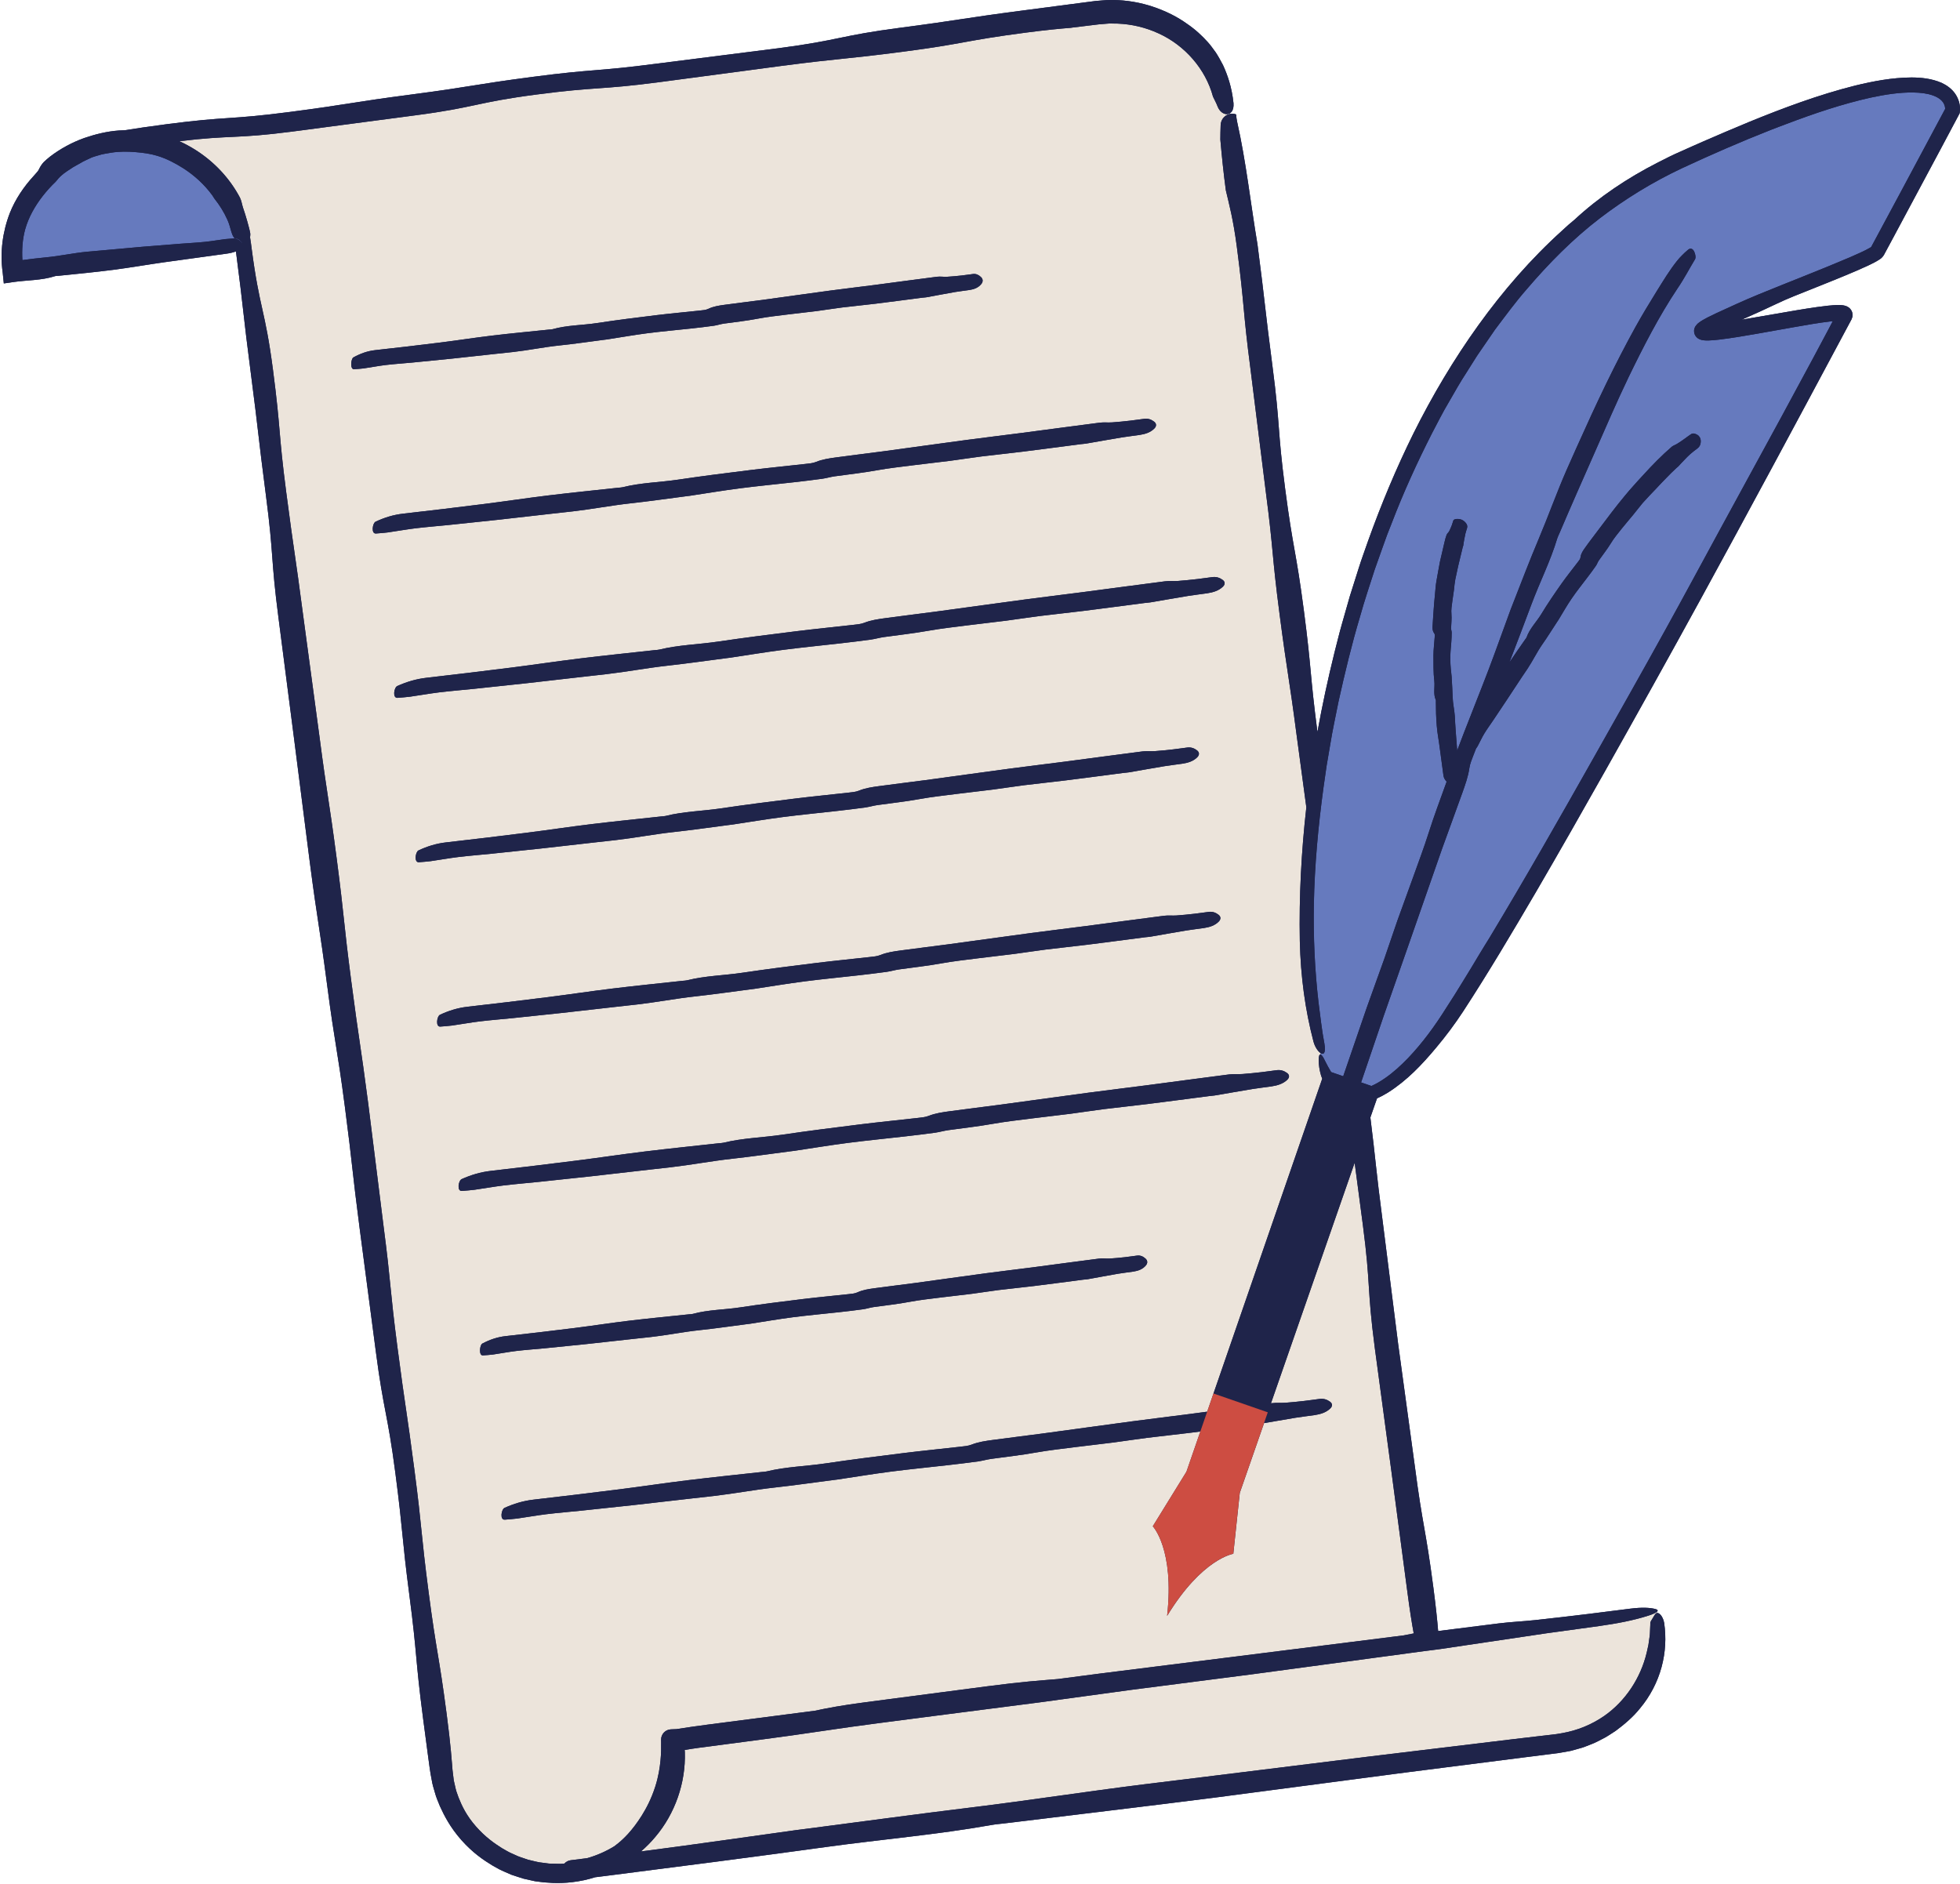
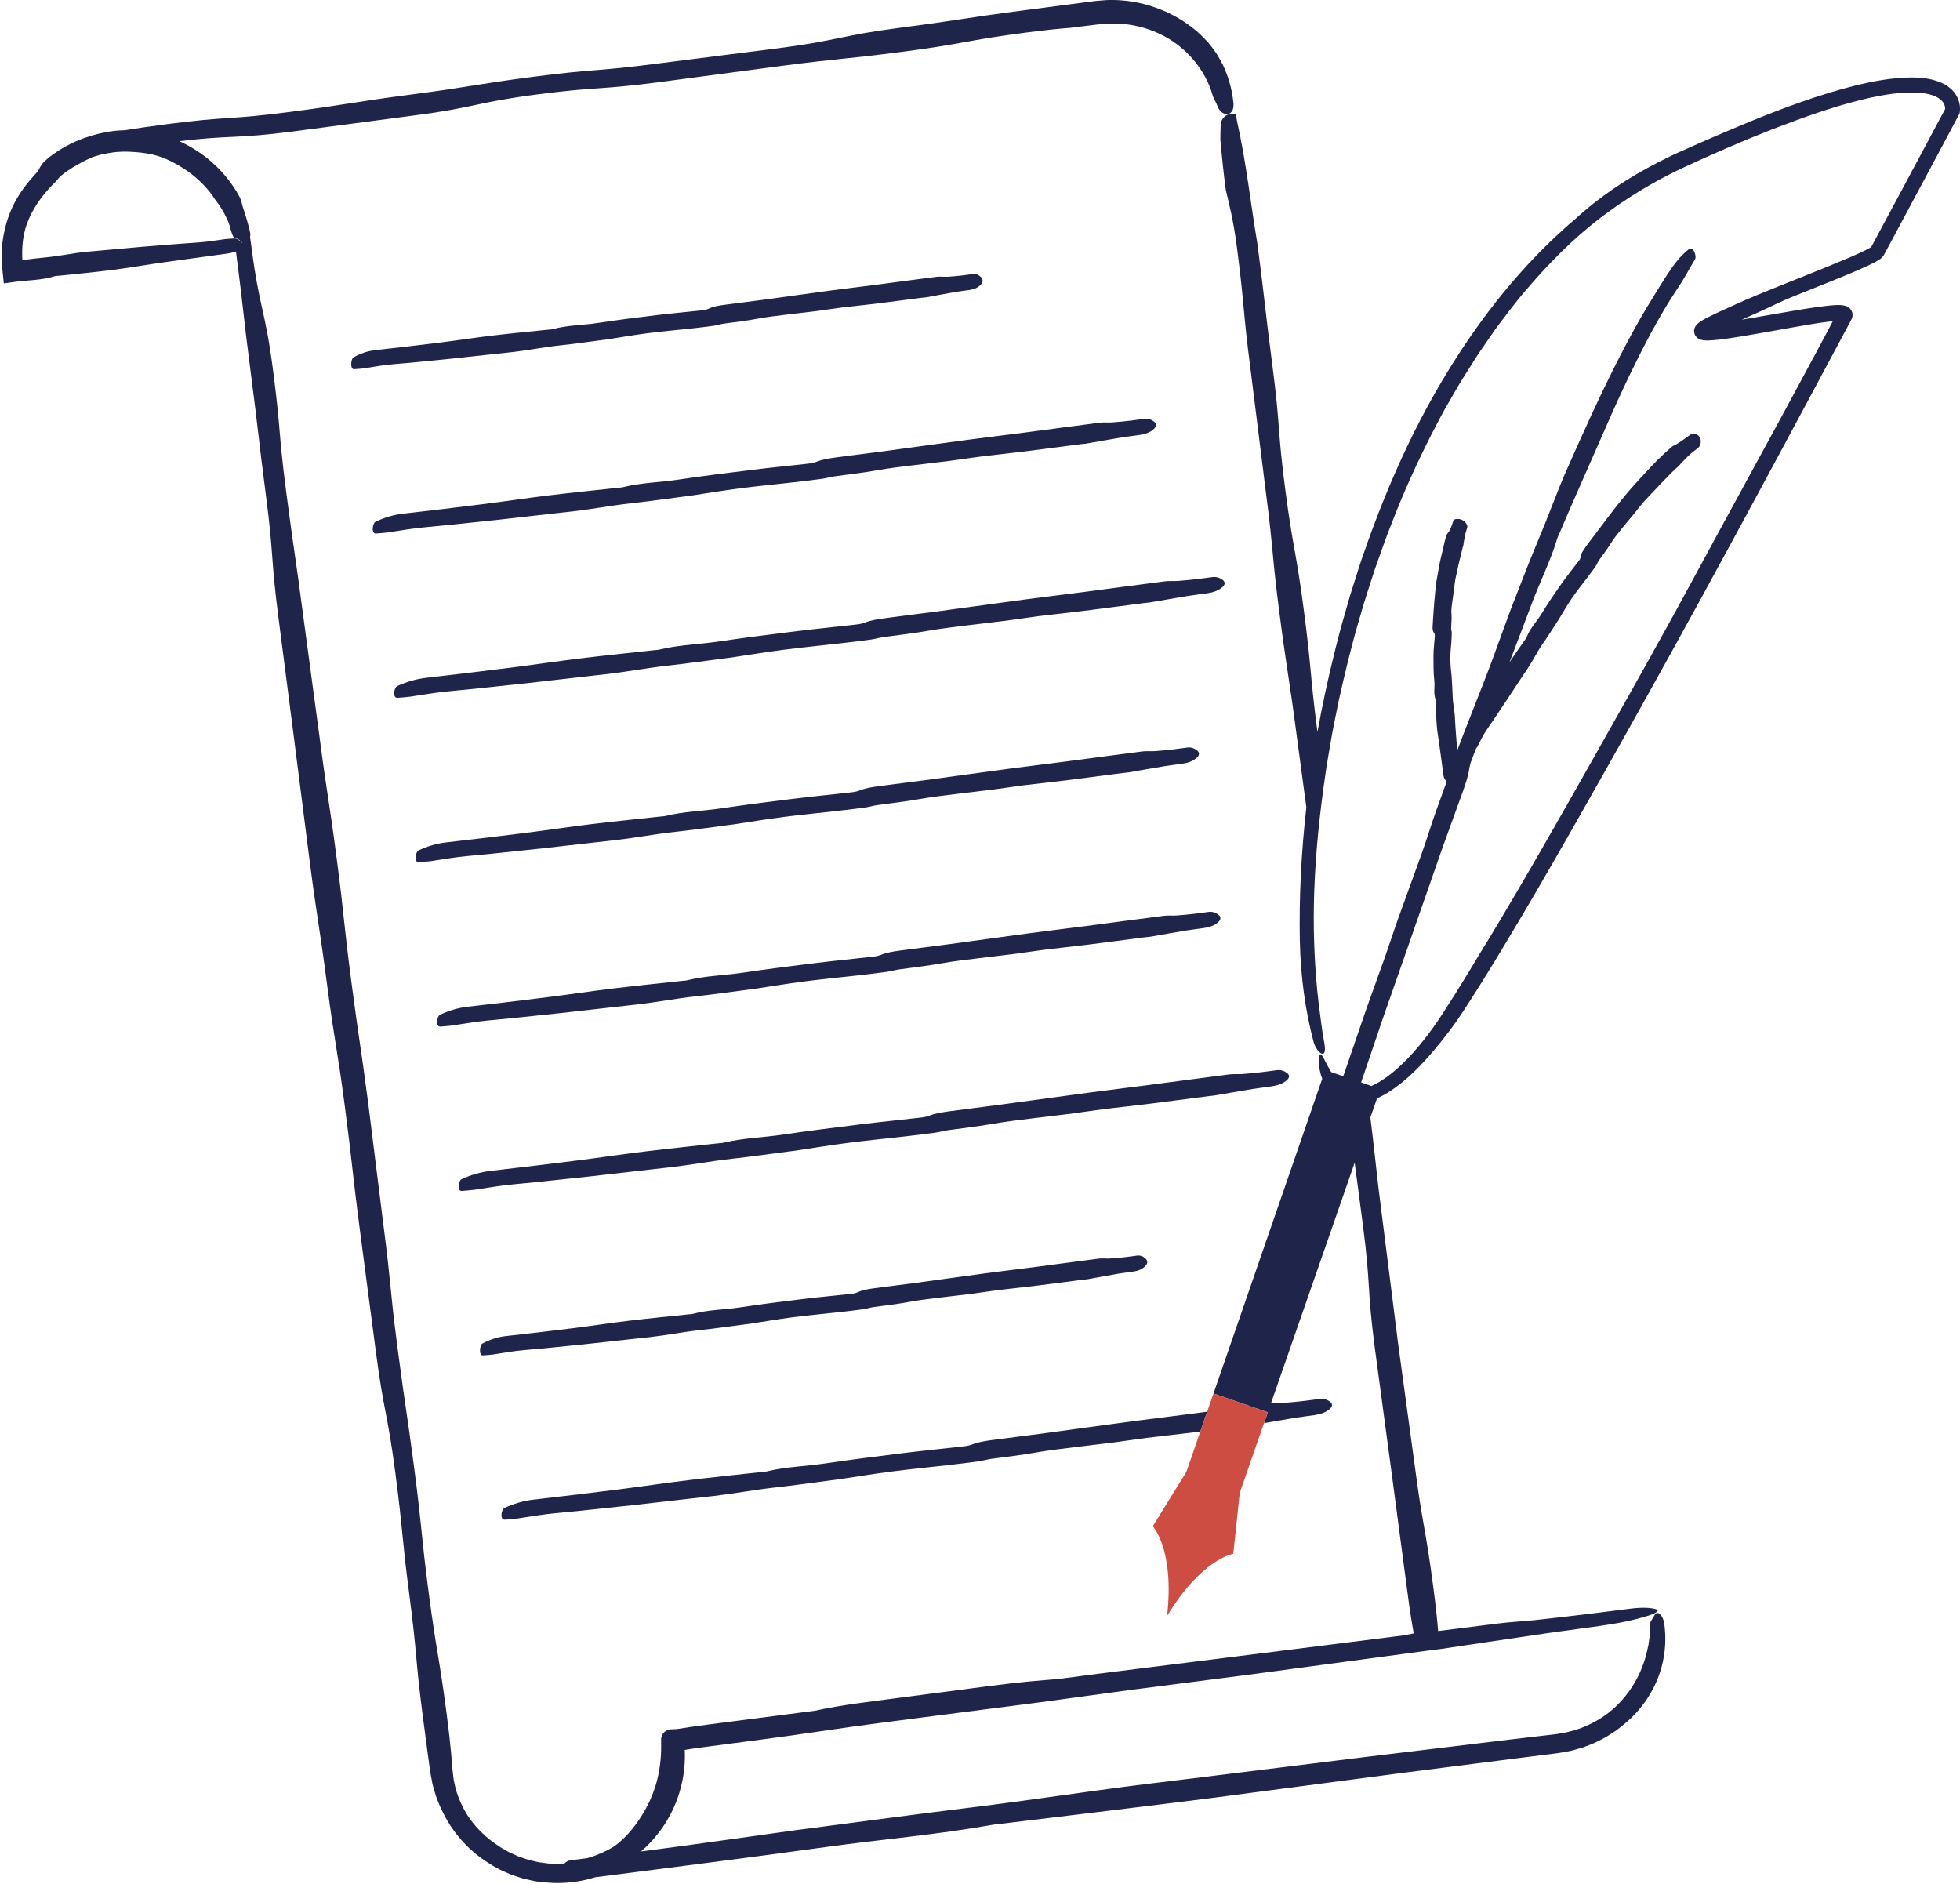
<svg xmlns="http://www.w3.org/2000/svg" height="480.9" preserveAspectRatio="xMidYMid meet" version="1.0" viewBox="-0.4 -0.0 500.4 480.9" width="500.4" zoomAndPan="magnify">
  <g id="change1_1">
-     <path d="M499.999,27.957c-0.008,0.229-0.008,0.381-0.061,0.73l-0.041,0.266l-0.141,0.266l-5.029,9.453l-11.61,21.689 l-1.456,2.708l-0.728,1.355l-0.364,0.677c0,0.016-0.138,0.221-0.24,0.347c-0.11,0.14-0.231,0.274-0.358,0.397 c-0.202,0.18-0.303,0.232-0.461,0.352c-1.092,0.726-1.993,1.123-2.962,1.599c-0.952,0.445-1.903,0.867-2.853,1.279 c-3.802,1.636-7.615,3.153-11.427,4.676c-3.031,1.208-6.275,2.451-8.995,3.763c-2.774,1.339-5.605,2.602-8.439,3.854 c-0.186,0.083-0.373,0.166-0.559,0.249c2.879-0.476,5.766-0.983,8.663-1.489c3.514-0.612,7.029-1.232,10.614-1.743 c0.899-0.126,1.801-0.244,2.725-0.341c0.935-0.091,1.843-0.184,2.934-0.17c0.276,0.006,0.583,0.023,0.941,0.072 c0.236,0.049,0.378,0.055,0.736,0.185l0.23,0.09c0.113,0.053,0.252,0.132,0.371,0.211l0.178,0.126 c0.055,0.043,0.106,0.078,0.21,0.187c0.179,0.184,0.339,0.406,0.456,0.635c0.116,0.212,0.202,0.539,0.228,0.835 c0.013,0.152,0.013,0.303,0.001,0.447c-0.013,0.122-0.031,0.191-0.053,0.29c-0.044,0.183-0.108,0.364-0.186,0.533l-0.077,0.152 l-0.158,0.294l-0.315,0.589l-1.26,2.356c-12.134,22.711-24.318,45.394-36.679,67.988c-8.027,14.662-16.167,29.265-24.365,43.838 c-5.848,10.372-11.73,20.728-17.731,31.022c-6.031,10.281-12.093,20.538-18.644,30.572c-2.058,3.14-4.344,6.204-6.825,9.158 c-3.565,4.274-7.444,8.412-12.392,11.521c-0.86,0.524-1.763,1.016-2.717,1.439l-1.697,4.876c1.404,11.193,1.344,12.756,3.158,26.649 c1.969,15.606,1.969,15.606,3.939,31.212c2.127,15.589,2.127,15.589,4.254,31.177c2.037,15.599,2.712,15.511,4.749,31.11 c0.636,4.875,0.978,8.237,1.201,10.966l15.472-1.947c3.128-0.388,6.076-0.506,9.173-0.836c4.484-0.477,9.017-1.015,13.55-1.56 c3.65-0.46,7.304-0.92,10.956-1.38c2.955-0.365,4.92-0.248,6.28,0.094c0.685,0.173,0.773,0.442,0.363,0.766l0.064-0.008 c0.012,0.09,0.017,0.179,0.028,0.269c0.242-0.037,0.535,0.08,0.867,0.431c0.408,0.423,0.821,1.246,0.956,2.122 c0.532,3.689,0.352,7.476-0.669,11.247c-1.014,3.75-2.871,7.401-5.514,10.549c-1.768,2.216-3.949,4.056-6.211,5.739 c-1.195,0.755-2.342,1.589-3.627,2.187c-0.633,0.313-1.246,0.67-1.897,0.942l-1.97,0.78c-0.649,0.283-1.332,0.464-2.011,0.655 c-0.68,0.187-1.355,0.399-2.04,0.56l-2.08,0.372l-1.04,0.181l-0.958,0.12l-7.665,0.965l-30.657,3.908 c-16.302,2.145-32.608,4.291-48.908,6.435c-17.691,2.244-35.396,4.343-53.096,6.505c-1.137,0.139-2.303,0.225-3.406,0.422 c-13.94,2.483-28.079,3.665-42.109,5.6c-18.578,2.563-37.196,4.952-55.806,7.33l-3.299,0.415c-0.861,0.272-1.779,0.524-2.774,0.742 c-4.226,0.905-7.515,0.801-10.193,0.564c-0.671-0.082-1.308-0.159-1.919-0.234c-0.614-0.065-1.182-0.24-1.746-0.35 c-0.56-0.126-1.104-0.248-1.639-0.369c-0.527-0.152-1.037-0.331-1.552-0.496c-0.513-0.17-1.026-0.339-1.547-0.512 c-0.503-0.22-1.013-0.443-1.539-0.673c-0.52-0.242-1.078-0.446-1.616-0.747c-0.538-0.301-1.098-0.614-1.687-0.944 c-2.293-1.397-5.024-3.238-7.904-6.479c-2.867-3.254-4.36-6.194-5.48-8.639c-0.507-1.254-1.001-2.37-1.283-3.487 c-0.332-1.101-0.65-2.137-0.812-3.209c-0.46-2.209-0.636-4.037-0.987-6.502c-0.323-2.437-0.71-5.361-1.226-9.26 c-2.037-15.602-1.438-15.68-3.475-31.282c-2.037-15.603-1.55-15.667-3.587-31.27c-2.037-15.602-2.959-15.482-4.996-31.083 c-2.049-15.6-2.049-15.6-4.099-31.199c-2.037-15.602-1.758-15.638-3.796-31.24c-2.037-15.602-2.504-15.541-4.541-31.143 c-2.037-15.603-2.362-15.56-4.399-31.163c-1.989-15.603-1.989-15.603-3.977-31.206c-2.01-15.604-2.01-15.604-4.021-31.209 c-2.037-15.603-1.177-15.715-3.214-31.319c-2.037-15.601-1.825-15.628-3.862-31.229c-2.032-15.566-1.779-15.638-3.801-31.132 c-0.677,0.237-1.426,0.431-2.292,0.548l-16.18,2.231c-4.281,0.605-8.491,1.35-12.806,1.908c-4.678,0.605-9.398,1.05-14.059,1.53 c-0.299,0.031-0.619,0.008-0.896,0.098c-3.397,1.094-7.099,0.989-10.62,1.5l-2.414,0.35l-0.247-2.396l-0.04-0.39 c-0.724-5.098-0.031-10.397,1.827-15.203c1.398-3.508,3.535-6.67,6.053-9.41c0.248-0.276,0.508-0.556,0.746-0.847 c0.258-0.273,0.486-0.564,0.638-0.9c0.317-0.678,0.725-1.301,1.219-1.833c0.515-0.51,1.081-0.973,1.647-1.433 c2.639-2.007,5.593-3.6,8.716-4.722c2.831-0.965,5.765-1.687,8.758-1.908c0.529-0.042,1.06-0.054,1.591-0.07 c2.65-0.433,5.959-0.929,10.753-1.555c15.603-2.037,15.729-1.072,31.332-3.11c15.604-2.037,15.552-2.433,31.157-4.47 c15.605-2.038,15.546-2.488,31.151-4.526c15.606-2.038,15.704-1.289,31.311-3.327c15.61-1.98,15.61-1.98,31.22-3.96 c15.608-2.038,15.458-3.183,31.066-5.221c15.603-2.037,15.561-2.352,31.165-4.389c7.807-1.022,11.71-1.533,15.613-2.045 c0.977-0.128,1.955-0.255,2.993-0.391c1.159-0.081,2.384-0.236,3.751-0.258c2.73-0.011,6.058,0.213,10.259,1.487 c4.175,1.333,7.1,2.953,9.331,4.544c2.272,1.548,3.878,3.082,5.353,4.702c0.742,0.807,1.357,1.725,2.049,2.651 c0.636,0.968,1.233,2.046,1.857,3.242c1.124,2.457,2.239,5.543,2.678,9.728c0.134,1.879-0.682,2.756-1.645,2.79 c0.001,0.005,0.002,0.01,0.002,0.015l0.023,0.175c0.729-0.361,1.574-0.425,2.294-0.102c0.036,0.6,0.102,1.203,0.238,1.809 c2.323,10.35,3.449,20.905,5.207,31.363c2.02,15.48,1.799,15.557,3.83,31.118c2.037,15.597,1.204,15.706,3.24,31.303 c2.036,15.596,2.743,15.503,4.78,31.099c2.022,15.486,1.471,15.68,3.456,30.945c1.236-6.831,2.696-13.621,4.371-20.353 c0.63-2.393,1.186-4.806,1.873-7.185l2.035-7.142l2.242-7.082c0.732-2.365,1.616-4.682,2.416-7.025 c3.341-9.326,7.161-18.489,11.558-27.383c4.796-9.631,10.308-18.923,16.6-27.677c6.296-8.744,13.401-16.946,21.424-24.191 c0.512-0.468,1.03-0.941,1.544-1.41c0.533-0.45,1.063-0.896,1.582-1.333c6.298-5.837,13.552-10.661,21.229-14.578 c1.925-0.976,3.848-1.974,5.794-2.801c1.944-0.861,3.871-1.755,5.827-2.592c3.896-1.704,7.815-3.362,11.746-4.994 c8.777-3.587,17.698-6.917,27.007-9.263c4.664-1.128,9.43-2.047,14.427-2.081c2.493,0.015,5.094,0.259,7.687,1.373 c1.275,0.6,2.571,1.484,3.481,2.815c0.451,0.661,0.791,1.404,1.001,2.182c0.095,0.391,0.166,0.788,0.199,1.192 C499.991,27.545,500.004,27.745,499.999,27.957z" fill="#1F244A" />
-   </g>
+     </g>
  <g id="change2_1">
-     <path d="M310.44,27.146c-0.339-0.92-0.814-1.708-1.155-2.471c-1.891-7.048-7.2-13.095-13.852-16.124 c-3.314-1.543-6.923-2.391-10.556-2.526l-1.364-0.014c-0.455-0.013-0.909-0.02-1.363,0.04l-1.362,0.116 c-0.451,0.035-0.9,0.065-1.413,0.142c-1.985,0.259-3.974,0.503-5.969,0.728c-0.146,0.023-0.282,0.043-0.427,0.066 c-2.903,0.224-6.367,0.559-11.55,1.235c-15.597,2.036-15.497,2.804-31.094,4.84c-15.596,2.036-15.651,1.616-31.246,3.652 c-15.594,2.075-15.594,2.075-31.187,4.149c-15.599,2.037-15.719,1.117-31.318,3.154c-15.597,2.036-15.433,3.286-31.03,5.322 c-15.596,2.058-15.596,2.058-31.191,4.117c-14.753,1.926-15.713,0.877-28.968,2.481c1.459,0.668,2.872,1.435,4.221,2.296 c4.677,2.986,8.616,7.154,11.22,12.076c0.403,0.78,0.517,1.692,0.777,2.522c0.415,1.19,0.785,2.392,1.123,3.598 c0.259,0.969,0.55,1.933,0.732,2.922c0.04,0.2,0.046,0.394,0.024,0.581c-0.002,0.183-0.022,0.381-0.053,0.576 c0.152,0.901,0.283,1.84,0.394,2.771c2.037,15.599,3.418,15.419,5.455,31.018c2.037,15.598,1.351,15.688,3.388,31.287 c2.037,15.601,2.249,15.574,4.285,31.175c2.098,15.59,2.098,15.59,4.197,31.181c2.037,15.603,2.362,15.56,4.4,31.163 c2.037,15.599,1.678,15.646,3.715,31.245c2.037,15.602,2.284,15.57,4.321,31.173c1.951,15.611,1.951,15.611,3.903,31.222 c2.037,15.601,1.553,15.664,3.59,31.265c2.037,15.601,2.281,15.569,4.318,31.171c2.037,15.6,1.591,15.659,3.628,31.259 c2.037,15.602,2.571,15.532,4.608,31.134c0.509,3.901,0.834,6.834,1.067,9.283c0.106,1.226,0.201,2.329,0.291,3.371 c0.044,0.514,0.072,1.046,0.122,1.509c0.054,0.453,0.107,0.898,0.16,1.344c0.057,0.446,0.092,0.899,0.166,1.35 c0.102,0.446,0.205,0.9,0.311,1.367c0.119,0.464,0.191,0.961,0.362,1.448c0.172,0.487,0.351,0.995,0.54,1.529 c0.828,2.095,2.012,4.626,4.429,7.379c2.413,2.753,4.704,4.327,6.621,5.547c0.995,0.559,1.868,1.11,2.773,1.469 c0.442,0.201,0.871,0.396,1.294,0.588c0.427,0.183,0.869,0.305,1.299,0.46c0.433,0.149,0.865,0.297,1.305,0.448 c0.447,0.124,0.91,0.217,1.383,0.332c0.475,0.104,0.959,0.24,1.472,0.332c0.518,0.067,1.057,0.136,1.625,0.209 c0.284,0.037,0.575,0.075,0.874,0.114c0.3,0.024,0.611,0.019,0.929,0.031c0.637,0.011,1.311,0.045,2.027,0.043 c0.32-0.027,0.652-0.051,0.99-0.075c0.419-0.45,0.983-0.77,1.64-0.852l4.178-0.523c2.435-0.69,4.772-1.712,6.932-3.041 c1.429-1.042,2.535-2.098,3.539-3.196c1.201-1.337,2.282-2.761,3.461-4.621c1.156-1.867,2.426-4.189,3.487-7.509 c0.806-2.568,1.123-4.73,1.306-6.563c0.174-1.837,0.188-3.357,0.164-4.73l-0.01-0.577c-0.023-1.407,1.077-2.586,2.493-2.652 c0.487-0.023,0.958-0.042,1.425-0.06c2.643-0.423,5.306-0.792,7.974-1.146l27.369-3.542c3.143-0.678,6.817-1.376,12.868-2.166 c15.602-2.043,15.602-2.043,31.204-4.086c9.332-1.219,13.118-1.433,17.993-1.844l10.917-1.426l41.927-5.26l35.423-4.458 c0.881-0.17,1.721-0.337,2.556-0.504c-0.481-2.621-1.004-5.87-1.611-10.519c-2.067-15.597-2.067-15.597-4.134-31.195 c-2.098-15.595-2.098-15.595-4.197-31.19c-2.038-15.605-1-15.741-3.038-31.346c-1.057-8.007-1.572-11.905-2.101-15.911 l-21.369,61.418c0.115-0.015,0.23-0.031,0.345-0.045c1.107-0.141,2.243-0.017,3.363-0.098c1.62-0.117,3.24-0.291,4.857-0.473 c1.296-0.146,2.587-0.348,3.882-0.508c1.05-0.129,1.908,0.189,2.627,0.713c0.662,0.483,0.672,1.139,0.07,1.727 c-1.061,1.038-2.508,1.468-4.054,1.7c-1.614,0.242-3.242,0.409-4.851,0.673c-2.668,0.437-5.331,0.905-7.995,1.362l-6.197,17.812 l-1.652,15.555c0,0-7.96,1.183-16.896,15.844c1.907-17.064-3.663-22.871-3.663-22.871l8.598-13.935l3.545-10.262 c-0.856,0.109-1.711,0.222-2.567,0.329c-3.716,0.464-7.443,0.84-11.159,1.304c-2.81,0.351-5.608,0.806-8.418,1.168 c-3.235,0.417-6.479,0.761-9.714,1.174c-3.4,0.435-6.817,0.807-10.185,1.404c-3.772,0.67-7.569,1.089-11.356,1.613 c-1.126,0.156-2.227,0.491-3.353,0.646c-2.501,0.345-5.008,0.645-7.516,0.932c-4.94,0.565-9.891,1.045-14.822,1.682 c-4.518,0.584-9.016,1.33-13.523,2.002c-0.403,0.06-0.809,0.1-1.213,0.152c-4.93,0.636-9.853,1.345-14.792,1.891 c-5.246,0.579-10.427,1.565-15.665,2.171c-1.781,0.206-3.565,0.395-5.347,0.598c-5.006,0.571-10.01,1.159-15.018,1.714 c-4.438,0.493-8.88,0.959-13.321,1.421c-2.975,0.31-5.958,0.544-8.927,0.904c-2.501,0.304-4.984,0.758-7.48,1.109 c-1.047,0.147-2.108,0.192-3.162,0.294c-1.382,0.134-0.93-2.64-0.097-3.015c2.333-1.05,4.782-1.798,7.432-2.101 c7.295-0.835,14.586-1.711,21.872-2.63c5.814-0.733,11.611-1.61,17.428-2.317c6.31-0.768,12.633-1.413,18.95-2.111 c0.406-0.045,0.826-0.044,1.215-0.139c4.926-1.206,10.008-1.305,15.001-2.045c6.613-0.98,13.251-1.811,19.886-2.634 c4.848-0.601,9.712-1.076,14.566-1.631c0.965-0.11,1.999-0.188,2.86-0.528c1.759-0.695,3.607-0.949,5.457-1.202 c4.205-0.575,8.421-1.069,12.627-1.634c7.602-1.021,15.197-2.088,22.8-3.102c4.934-0.658,9.879-1.241,14.816-1.885 c1.49-0.194,2.98-0.394,4.47-0.591l1.605-4.645l27.758-80.363c-0.111-0.28-0.214-0.556-0.303-0.823 c-0.423-1.457-0.593-2.75-0.599-3.895c0.002-1.156,0.198-1.597,0.528-1.448c-0.006-0.026-0.013-0.049-0.018-0.075 c-0.022-0.106-0.042-0.216-0.064-0.322c-0.659-0.451-1.421-1.593-1.77-2.899c-2.125-8.051-3.284-16.621-3.493-25.661 c-0.214-11.434,0.384-22.842,1.664-34.167c-0.664-4.933-1.166-8.661-2.438-18.107c-2.037-15.603-2.355-15.561-4.392-31.164 c-2.038-15.608-1.483-15.68-3.521-31.288c-1.948-15.614-1.948-15.614-3.896-31.229c-2.039-15.614-1.458-15.689-3.497-31.303 c-0.924-7.078-1.981-10.902-2.807-14.427c-0.583-4.304-1.021-8.623-1.403-12.95c0.006-1.128,0.025-2.318,0.077-3.66 c0.05-1.294,0.768-2.197,1.666-2.641l-0.023-0.175c-0.001-0.005-0.002-0.01-0.002-0.015 C311.973,29.176,310.948,28.477,310.44,27.146z M92.392,94.061c-0.796,0.114-1.605,0.126-2.408,0.195 c-1.053,0.091-0.793-2.658-0.167-3.006c1.751-0.974,3.6-1.644,5.617-1.864c5.551-0.607,11.097-1.256,16.637-1.947 c4.422-0.551,8.826-1.246,13.25-1.772c4.799-0.57,9.613-1.019,14.42-1.52c0.309-0.032,0.63-0.018,0.925-0.101 c3.728-1.05,7.609-0.992,11.404-1.575c5.024-0.773,10.073-1.396,15.12-2.012c3.688-0.45,7.391-0.773,11.084-1.176 c0.734-0.08,1.522-0.125,2.17-0.438c1.323-0.638,2.728-0.834,4.134-1.029c3.196-0.443,6.404-0.805,9.602-1.239 c5.779-0.783,11.552-1.612,17.332-2.388c3.752-0.504,7.513-0.932,11.267-1.422c5.346-0.697,10.687-1.434,16.035-2.113 c0.842-0.107,1.714,0.052,2.568,0.006c1.235-0.066,2.468-0.19,3.698-0.322c0.986-0.105,1.967-0.267,2.952-0.387 c0.799-0.097,1.465,0.246,2.03,0.791c0.521,0.502,0.548,1.155,0.106,1.723c-0.779,1.001-1.872,1.385-3.047,1.568 c-1.227,0.191-2.465,0.308-3.688,0.521c-2.436,0.424-4.864,0.897-7.298,1.338c-0.364,0.066-0.739,0.064-1.107,0.111 c-3.994,0.515-7.986,1.053-11.983,1.545c-2.826,0.348-5.664,0.608-8.49,0.956c-2.137,0.263-4.262,0.631-6.398,0.904 c-2.46,0.315-4.929,0.558-7.389,0.871c-2.586,0.328-5.186,0.593-7.742,1.085c-2.862,0.551-5.752,0.851-8.631,1.257 c-0.856,0.121-1.687,0.421-2.543,0.541c-1.901,0.266-3.808,0.488-5.716,0.697c-3.759,0.411-7.528,0.736-11.277,1.219 c-3.436,0.443-6.851,1.047-10.275,1.578c-0.306,0.047-0.615,0.074-0.923,0.114c-3.749,0.482-7.49,1.037-11.249,1.427 c-3.992,0.415-7.922,1.238-11.907,1.68c-1.356,0.15-2.713,0.284-4.069,0.432c-3.809,0.415-7.616,0.846-11.427,1.245 c-3.377,0.354-6.758,0.682-10.138,1.006c-2.265,0.217-4.537,0.358-6.795,0.626C96.174,93.412,94.29,93.789,92.392,94.061z M95.599,136.2c-1.304,0.123-0.898-2.645-0.114-3.013c2.195-1.032,4.502-1.762,7.002-2.045c6.882-0.781,13.759-1.604,20.631-2.468 c5.484-0.69,10.951-1.524,16.438-2.188c5.952-0.721,11.917-1.319,17.877-1.971c0.383-0.042,0.779-0.038,1.147-0.13 c4.642-1.169,9.439-1.231,14.149-1.934c6.236-0.931,12.498-1.713,18.757-2.486c4.574-0.565,9.162-1.004,13.742-1.524 c0.91-0.103,1.886-0.173,2.697-0.507c1.656-0.681,3.399-0.922,5.143-1.161c3.966-0.544,7.943-1.006,11.91-1.54 c7.17-0.965,14.333-1.975,21.504-2.932c4.654-0.622,9.319-1.168,13.975-1.776c6.632-0.865,13.258-1.77,19.892-2.616 c1.044-0.133,2.118-0.001,3.174-0.074c1.529-0.105,3.057-0.267,4.583-0.437c1.223-0.136,2.44-0.329,3.662-0.48 c0.99-0.122,1.803,0.202,2.485,0.731c0.628,0.487,0.643,1.142,0.078,1.726c-0.994,1.029-2.358,1.448-3.815,1.668 c-1.523,0.23-3.058,0.386-4.576,0.637c-3.026,0.501-6.043,1.051-9.065,1.569c-0.452,0.078-0.915,0.087-1.372,0.146 c-4.955,0.64-9.907,1.304-14.865,1.921c-3.506,0.436-7.022,0.785-10.527,1.222c-2.651,0.331-5.289,0.765-7.939,1.106 c-3.051,0.393-6.112,0.713-9.163,1.102c-3.207,0.41-6.43,0.756-9.606,1.329c-3.556,0.641-7.139,1.032-10.71,1.528 c-1.062,0.148-2.099,0.475-3.161,0.621c-2.358,0.326-4.724,0.608-7.09,0.876c-4.66,0.529-9.331,0.972-13.982,1.572 c-4.262,0.55-8.503,1.263-12.754,1.901c-0.38,0.057-0.763,0.094-1.145,0.143c-4.65,0.6-9.293,1.273-13.953,1.781 c-4.949,0.54-9.834,1.487-14.774,2.054c-1.681,0.193-3.363,0.369-5.044,0.559c-4.723,0.534-9.443,1.084-14.167,1.603 c-4.187,0.46-8.377,0.893-12.567,1.323c-2.806,0.288-5.621,0.5-8.422,0.838c-2.359,0.285-4.7,0.721-7.054,1.053 C97.595,136.069,96.594,136.106,95.599,136.2z M106.557,220.124c-1.304,0.123-0.898-2.645-0.114-3.013 c2.195-1.031,4.502-1.761,7.002-2.045c6.882-0.781,13.759-1.603,20.631-2.468c5.484-0.69,10.951-1.524,16.438-2.188 c5.952-0.721,11.917-1.319,17.877-1.971c0.383-0.042,0.779-0.038,1.146-0.13c4.643-1.169,9.439-1.231,14.149-1.934 c6.236-0.931,12.498-1.713,18.757-2.486c4.574-0.565,9.162-1.004,13.742-1.523c0.91-0.103,1.886-0.173,2.697-0.507 c1.656-0.681,3.399-0.922,5.143-1.161c3.966-0.544,7.943-1.006,11.91-1.54c7.17-0.965,14.333-1.975,21.505-2.932 c4.654-0.622,9.319-1.168,13.975-1.775c6.632-0.865,13.258-1.77,19.891-2.617c1.044-0.133,2.118-0.001,3.175-0.074 c1.529-0.105,3.057-0.267,4.582-0.437c1.223-0.136,2.44-0.329,3.662-0.479c0.991-0.122,1.803,0.202,2.485,0.731 c0.628,0.488,0.642,1.143,0.078,1.727c-0.994,1.029-2.357,1.448-3.815,1.668c-1.523,0.23-3.058,0.385-4.576,0.637 c-3.025,0.502-6.042,1.051-9.065,1.569c-0.452,0.077-0.916,0.087-1.372,0.146c-4.955,0.641-9.907,1.304-14.864,1.921 c-3.506,0.436-7.022,0.785-10.527,1.222c-2.651,0.33-5.289,0.765-7.939,1.105c-3.051,0.393-6.112,0.713-9.163,1.103 c-3.207,0.41-6.43,0.756-9.606,1.329c-3.556,0.641-7.139,1.032-10.711,1.528c-1.062,0.147-2.099,0.474-3.161,0.621 c-2.358,0.326-4.724,0.608-7.09,0.876c-4.66,0.529-9.331,0.972-13.982,1.572c-4.262,0.55-8.503,1.263-12.754,1.901 c-0.38,0.057-0.763,0.094-1.144,0.143c-4.65,0.6-9.293,1.272-13.953,1.781c-4.948,0.54-9.833,1.487-14.774,2.054 c-1.681,0.193-3.363,0.369-5.044,0.559c-4.722,0.534-9.443,1.084-14.167,1.603c-4.187,0.46-8.377,0.893-12.567,1.323 c-2.807,0.288-5.621,0.5-8.422,0.838c-2.359,0.285-4.7,0.721-7.054,1.053C108.553,219.993,107.551,220.03,106.557,220.124z M115.02,261.816c-0.987,0.139-1.989,0.176-2.983,0.27c-1.304,0.123-0.898-2.645-0.114-3.013c2.195-1.031,4.502-1.761,7.002-2.045 c6.882-0.781,13.759-1.604,20.631-2.468c5.484-0.69,10.951-1.524,16.438-2.188c5.952-0.721,11.917-1.319,17.877-1.971 c0.383-0.042,0.779-0.038,1.147-0.13c4.642-1.169,9.439-1.231,14.149-1.934c6.236-0.931,12.498-1.713,18.757-2.486 c4.574-0.565,9.162-1.004,13.742-1.524c0.91-0.103,1.886-0.173,2.697-0.507c1.656-0.682,3.399-0.922,5.143-1.161 c3.966-0.544,7.943-1.006,11.91-1.54c7.17-0.965,14.334-1.975,21.504-2.933c4.654-0.622,9.319-1.168,13.975-1.775 c6.632-0.865,13.258-1.77,19.892-2.616c1.044-0.133,2.118-0.001,3.174-0.074c1.529-0.105,3.057-0.267,4.582-0.437 c1.223-0.136,2.44-0.329,3.662-0.48c0.991-0.122,1.803,0.202,2.485,0.731c0.628,0.487,0.643,1.143,0.078,1.726 c-0.994,1.029-2.357,1.448-3.815,1.668c-1.522,0.23-3.058,0.386-4.576,0.637c-3.026,0.502-6.043,1.05-9.065,1.569 c-0.452,0.078-0.915,0.087-1.372,0.146c-4.955,0.641-9.907,1.304-14.865,1.921c-3.505,0.436-7.022,0.785-10.527,1.222 c-2.651,0.331-5.289,0.765-7.939,1.106c-3.051,0.393-6.112,0.713-9.163,1.103c-3.207,0.41-6.43,0.756-9.606,1.329 c-3.556,0.641-7.138,1.032-10.71,1.528c-1.062,0.148-2.099,0.475-3.161,0.622c-2.358,0.326-4.724,0.607-7.089,0.876 c-4.66,0.529-9.331,0.972-13.982,1.572c-4.262,0.551-8.503,1.263-12.753,1.901c-0.38,0.057-0.763,0.094-1.145,0.143 c-4.65,0.6-9.293,1.273-13.953,1.781c-4.949,0.54-9.834,1.487-14.775,2.054c-1.68,0.193-3.363,0.369-5.044,0.559 c-4.723,0.534-9.443,1.085-14.167,1.603c-4.187,0.459-8.377,0.893-12.567,1.323c-2.807,0.288-5.621,0.5-8.422,0.838 C119.715,261.048,117.374,261.484,115.02,261.816z M292.165,323.047c-0.83,1.007-1.987,1.4-3.228,1.592 c-1.296,0.2-2.605,0.326-3.897,0.548c-2.575,0.443-5.142,0.933-7.715,1.393c-0.385,0.069-0.781,0.069-1.169,0.12 c-4.221,0.545-8.439,1.112-12.663,1.634c-2.987,0.369-5.984,0.649-8.97,1.019c-2.259,0.279-4.504,0.662-6.762,0.952 c-2.599,0.334-5.208,0.594-7.808,0.925c-2.732,0.348-5.479,0.632-8.182,1.143c-3.026,0.572-6.079,0.894-9.121,1.321 c-0.905,0.127-1.784,0.433-2.689,0.56c-2.009,0.281-4.024,0.516-6.04,0.739c-3.971,0.439-7.954,0.792-11.915,1.302 c-3.631,0.468-7.24,1.098-10.86,1.654c-0.324,0.05-0.65,0.079-0.975,0.121c-3.961,0.51-7.915,1.093-11.886,1.511 c-4.218,0.444-8.373,1.296-12.583,1.768c-1.432,0.16-2.866,0.304-4.298,0.462c-4.024,0.443-8.047,0.902-12.073,1.33 c-3.568,0.379-7.14,0.731-10.711,1.081c-2.392,0.234-4.793,0.392-7.179,0.676c-2.01,0.239-4.002,0.63-6.007,0.916 c-0.841,0.12-1.696,0.138-2.544,0.213c-1.112,0.098-0.817-2.655-0.155-3.007c1.856-0.987,3.813-1.672,5.943-1.907 c5.864-0.648,11.725-1.338,17.579-2.07c4.672-0.584,9.327-1.312,14.002-1.87c5.071-0.606,10.156-1.09,15.236-1.626 c0.326-0.034,0.665-0.023,0.977-0.108c3.944-1.078,8.041-1.048,12.051-1.66c5.31-0.81,10.645-1.471,15.978-2.123 c3.897-0.477,7.808-0.827,11.711-1.258c0.776-0.086,1.608-0.137,2.294-0.455c1.401-0.648,2.886-0.854,4.372-1.06 c3.378-0.467,6.767-0.853,10.146-1.31c6.107-0.826,12.208-1.698,18.316-2.516c3.964-0.531,7.939-0.988,11.906-1.505 c5.649-0.736,11.293-1.514,16.944-2.232c0.89-0.113,1.809,0.039,2.711-0.013c1.304-0.075,2.607-0.208,3.907-0.349 c1.042-0.113,2.078-0.282,3.119-0.409c0.844-0.103,1.544,0.236,2.137,0.777C292.611,321.821,292.636,322.475,292.165,323.047z M313.459,274.295c1.107-0.141,2.243-0.017,3.363-0.098c1.621-0.117,3.24-0.291,4.857-0.473c1.296-0.146,2.587-0.348,3.882-0.508 c1.05-0.13,1.908,0.189,2.627,0.713c0.662,0.483,0.672,1.139,0.07,1.728c-1.061,1.037-2.508,1.468-4.054,1.7 c-1.614,0.242-3.242,0.409-4.851,0.673c-3.209,0.525-6.408,1.098-9.613,1.641c-0.479,0.081-0.97,0.094-1.454,0.157 c-5.253,0.679-10.503,1.382-15.759,2.038c-3.716,0.464-7.443,0.84-11.159,1.304c-2.811,0.352-5.608,0.806-8.418,1.168 c-3.235,0.417-6.479,0.761-9.714,1.174c-3.4,0.435-6.817,0.806-10.185,1.404c-3.772,0.67-7.569,1.089-11.356,1.612 c-1.126,0.156-2.227,0.491-3.353,0.647c-2.501,0.345-5.008,0.645-7.516,0.932c-4.94,0.565-9.891,1.045-14.821,1.682 c-4.518,0.584-9.016,1.33-13.523,2.002c-0.403,0.06-0.809,0.1-1.213,0.152c-4.93,0.636-9.853,1.346-14.792,1.89 c-5.246,0.579-10.427,1.565-15.665,2.171c-1.781,0.206-3.565,0.395-5.346,0.598c-5.006,0.571-10.01,1.159-15.018,1.714 c-4.438,0.492-8.88,0.959-13.321,1.421c-2.975,0.31-5.958,0.544-8.927,0.904c-2.501,0.304-4.984,0.758-7.48,1.109 c-1.047,0.147-2.108,0.192-3.162,0.294c-1.382,0.134-0.93-2.64-0.097-3.015c2.333-1.05,4.782-1.798,7.432-2.102 c7.295-0.834,14.586-1.711,21.871-2.63c5.814-0.733,11.611-1.61,17.428-2.317c6.309-0.768,12.633-1.413,18.95-2.111 c0.406-0.045,0.826-0.044,1.215-0.139c4.926-1.206,10.008-1.305,15.001-2.045c6.613-0.98,13.25-1.811,19.886-2.634 c4.848-0.601,9.712-1.076,14.567-1.631c0.965-0.11,1.999-0.188,2.86-0.528c1.759-0.695,3.607-0.949,5.456-1.202 c4.205-0.575,8.421-1.069,12.627-1.634c7.601-1.021,15.197-2.088,22.8-3.102c4.935-0.658,9.879-1.242,14.816-1.885 C299.401,276.151,306.426,275.194,313.459,274.295z M311.751,148.043c0.662,0.483,0.672,1.139,0.07,1.728 c-1.061,1.037-2.508,1.468-4.054,1.699c-1.615,0.242-3.242,0.41-4.851,0.673c-3.208,0.525-6.408,1.098-9.613,1.641 c-0.479,0.081-0.97,0.094-1.454,0.157c-5.253,0.679-10.503,1.382-15.759,2.038c-3.716,0.464-7.443,0.84-11.16,1.304 c-2.811,0.351-5.608,0.806-8.417,1.168c-3.235,0.417-6.479,0.761-9.714,1.174c-3.4,0.435-6.817,0.806-10.185,1.404 c-3.772,0.67-7.569,1.089-11.356,1.612c-1.126,0.156-2.227,0.491-3.353,0.647c-2.501,0.345-5.008,0.645-7.516,0.932 c-4.94,0.565-9.891,1.045-14.821,1.682c-4.518,0.584-9.016,1.33-13.523,2.002c-0.403,0.06-0.809,0.1-1.213,0.152 c-4.93,0.636-9.853,1.346-14.792,1.89c-5.245,0.579-10.427,1.565-15.664,2.171c-1.782,0.206-3.565,0.395-5.347,0.598 c-5.006,0.571-10.01,1.159-15.018,1.714c-4.439,0.492-8.88,0.959-13.321,1.421c-2.975,0.31-5.958,0.544-8.926,0.904 c-2.501,0.304-4.984,0.758-7.48,1.109c-1.047,0.147-2.108,0.192-3.162,0.294c-1.382,0.134-0.93-2.64-0.097-3.015 c2.333-1.05,4.782-1.798,7.432-2.102c7.295-0.835,14.586-1.711,21.871-2.63c5.814-0.733,11.611-1.61,17.428-2.317 c6.309-0.768,12.633-1.413,18.95-2.111c0.406-0.045,0.826-0.044,1.216-0.139c4.926-1.206,10.007-1.305,15.001-2.045 c6.613-0.98,13.251-1.811,19.886-2.634c4.849-0.601,9.712-1.076,14.567-1.631c0.965-0.11,1.999-0.188,2.86-0.528 c1.759-0.695,3.607-0.949,5.457-1.202c4.205-0.575,8.421-1.069,12.627-1.634c7.601-1.021,15.197-2.088,22.8-3.101 c4.935-0.658,9.879-1.242,14.816-1.885c7.031-0.917,14.056-1.874,21.089-2.773c1.107-0.141,2.243-0.017,3.363-0.098 c1.621-0.117,3.24-0.291,4.857-0.473c1.296-0.146,2.587-0.348,3.882-0.508C310.174,147.201,311.033,147.519,311.751,148.043z M420.532,412.442c1.01-0.327,1.684-0.633,2.023-0.901l0.064-0.008c0.012,0.09,0.017,0.179,0.028,0.269 c-0.059,0.009-0.118,0.02-0.171,0.047c-0.273,0.137-0.482,0.503-0.746,0.961c-0.239,0.469-0.651,0.962-0.774,1.365 c-0.019,0.083-0.028,0.166-0.029,0.254c-0.004,0.099,0.016,0.141,0.001,0.351l-0.047,1.04c-0.055,0.691-0.008,1.388-0.143,2.071 l-0.289,2.053c-0.13,0.678-0.311,1.345-0.45,2.02c-1.53,6.385-5.365,12.283-10.8,16.091c-3.223,2.244-6.935,3.75-10.785,4.416 l-1.446,0.242c-0.491,0.077-1.033,0.125-1.547,0.188l-3.125,0.361l-6.249,0.733l-37.309,4.498l-42.086,5.205l-14.981,1.839 c-14.68,1.825-29.283,4.096-43.979,5.89c-13.837,1.689-27.665,3.573-41.497,5.37l-3.403,0.437 c-12.663,1.752-25.316,3.59-37.993,5.238l-1.555,0.195c1.314-1.131,2.542-2.362,3.652-3.698c5.032-5.927,7.781-13.777,7.546-21.573 c-0.008-0.211-0.027-0.421-0.04-0.631c1.171-0.195,2.344-0.383,3.521-0.541c10.553-1.414,21.095-2.706,31.652-4.301 c9.433-1.425,18.924-2.588,28.382-3.828l26.989-3.471l23.465-3.205l30.95-3.987l43.849-5.905c1.346-0.182,2.668-0.312,4.019-0.513 c9.055-1.344,18.106-2.689,27.162-4.033c4.52-0.622,9.053-1.246,13.577-1.869C412.315,414.5,416.603,413.712,420.532,412.442z" fill="#ECE4DB" />
-   </g>
+     </g>
  <g id="change3_1">
-     <path d="M61.493,61.983l-0.076,0.01c-0.58-0.579-1.407-1.157-1.96-1.115c-0.77,0.059-1.592,0.073-2.318,0.164 c-1.73,0.215-3.369,0.516-5.141,0.7c-2.102,0.217-4.302,0.325-6.429,0.49l-9.45,0.753l-10.474,0.943l-3.709,0.327 c-3.61,0.34-7.081,1.124-10.717,1.46c-1.977,0.182-3.938,0.431-5.9,0.693c-0.153-2.627,0.01-5.301,0.712-7.869 c0.88-3.119,2.515-5.973,4.476-8.49c1.002-1.276,2.082-2.49,3.257-3.604c0.263-0.252,0.466-0.57,0.714-0.843 c0.248-0.272,0.498-0.546,0.782-0.78c0.922-0.834,2-1.451,3.025-2.145c0.525-0.327,1.086-0.59,1.62-0.905l0.806-0.47l0.837-0.41 c0.498-0.248,1.006-0.484,1.518-0.711c0.522-0.2,1.067-0.338,1.603-0.501c1.065-0.363,2.187-0.488,3.288-0.693 c2.107-0.343,4.255-0.327,6.363-0.141c1.831,0.156,3.674,0.394,5.443,0.936c2.343,0.708,4.523,1.849,6.574,3.142 c2.895,1.843,5.469,4.204,7.491,6.977c0.191,0.252,0.312,0.554,0.51,0.798c1.308,1.649,2.455,3.457,3.321,5.414 c0.451,0.977,0.705,2.029,1.006,3.06c0.158,0.491,0.31,0.971,0.619,1.397l0.118,0.158l0.063,0.075l0.05,0.002 c0.072,0.003,0.164,0.008,0.276,0.028c0.222,0.037,0.525,0.144,0.839,0.374c0.333,0.238,0.604,0.534,0.861,0.763 C61.491,61.973,61.492,61.978,61.493,61.983z M477.218,63.249l0.036-0.068c-0.021,0.031-0.048,0.059-0.063,0.093 C477.136,63.402,477.192,63.299,477.218,63.249z M435.843,85.708c0.017,0.007,0.022,0.001,0.019-0.013 C435.857,85.698,435.848,85.706,435.843,85.708z M336.787,269.227c0.272,0.124,0.634,0.645,1.064,1.563 c0.484,0.945,1,1.947,1.587,2.912l3.086,1.066l6.013-17.526l4.525-12.596l3.279-9.577l3.971-10.959 c1.377-3.845,2.821-7.675,4.052-11.559c1.374-4.351,2.998-8.603,4.528-12.894c0.012-0.034,0.021-0.068,0.033-0.102 c-0.434-0.462-0.728-0.967-0.805-1.533c-0.318-2.364-0.636-4.726-0.953-7.088c-0.221-1.884-0.623-3.746-0.76-5.641 c-0.083-1.026-0.135-2.055-0.179-3.083l-0.048-3.09c-0.003-0.132,0.042-0.271-0.013-0.396c-0.712-1.583-0.204-3.26-0.386-4.882 c-0.263-2.152-0.206-4.328-0.222-6.492c0-1.583,0.232-3.167,0.326-4.746c0.021-0.314,0.085-0.647-0.136-0.945 c-0.459-0.61-0.439-1.219-0.408-1.827c0.059-1.382,0.201-2.76,0.271-4.142c0.058-1.249,0.22-2.496,0.321-3.745 c0.138-1.247,0.18-2.503,0.415-3.744c0.262-1.614,0.599-3.215,0.877-4.825l0.797-3.414c0.293-1.133,0.477-2.289,0.893-3.395 c0.118-0.351,0.49-0.623,0.666-0.954c0.256-0.481,0.457-0.979,0.651-1.479c0.155-0.401,0.257-0.82,0.4-1.226 c0.116-0.329,0.599-0.436,1.239-0.42c0.589,0.015,1.19,0.27,1.598,0.649c0.719,0.668,0.802,1.186,0.68,1.657 c-0.128,0.492-0.328,0.961-0.435,1.458c-0.196,0.998-0.416,1.978-0.535,2.989c-0.017,0.151-0.102,0.285-0.138,0.432l-1.16,4.796 c-0.217,1.146-0.522,2.279-0.74,3.429c-0.153,0.872-0.258,1.748-0.337,2.634c-0.119,1.014-0.312,2.02-0.434,3.035 c-0.137,1.065-0.328,2.131-0.218,3.217c0.101,1.212-0.049,2.401-0.094,3.6c-0.015,0.357,0.151,0.719,0.159,1.076 c0.004,0.793-0.038,1.584-0.093,2.376c-0.116,1.558-0.31,3.121-0.263,4.689c0.036,1.436,0.174,2.867,0.348,4.295 c0.014,0.128,0.008,0.257,0.014,0.385c0.088,1.564,0.194,3.125,0.234,4.692c0.045,1.666,0.442,3.297,0.561,4.955l0.084,1.697 c0.073,1.591,0.239,3.172,0.345,4.764l0.172,2.298c0.538-1.434,1.084-2.865,1.634-4.295c2.127-5.531,4.36-11.02,6.462-16.56 c1.924-5.077,3.723-10.204,5.61-15.299l0.534-1.357c2.157-5.52,4.269-11.063,6.577-16.522c2.449-5.797,4.552-11.725,7.073-17.494 l2.612-5.869c2.459-5.491,4.964-10.967,7.598-16.386c2.338-4.802,4.774-9.562,7.365-14.251c1.745-3.138,3.595-6.215,5.506-9.279 c1.617-2.577,3.177-5.21,5.136-7.665c0.416-0.512,0.837-1.014,1.334-1.481c0.479-0.474,0.949-0.947,1.503-1.387 c0.705-0.596,1.261-0.174,1.578,0.495c0.315,0.671,0.444,1.549,0.185,1.955c-1.441,2.372-2.753,4.946-4.495,7.481 c-4.722,7.078-8.707,14.852-12.488,22.664c-3.009,6.254-5.747,12.647-8.553,19.011c-3.043,6.903-6.108,13.805-9.064,20.758 c-0.19,0.447-0.428,0.884-0.565,1.34c-1.726,5.764-4.458,11.139-6.56,16.763c-1.853,4.964-3.747,9.915-5.645,14.865 c1.322-1.98,2.687-3.932,4.05-5.884c0.109-0.157,0.26-0.291,0.323-0.472c0.801-2.285,2.552-3.968,3.776-5.985 c1.616-2.678,3.394-5.255,5.193-7.814c1.326-1.863,2.753-3.655,4.147-5.469c0.276-0.362,0.602-0.723,0.662-1.198 c0.12-0.97,0.633-1.681,1.137-2.397c1.141-1.631,2.391-3.187,3.571-4.793c2.171-2.877,4.323-5.776,6.646-8.558 c0.738-0.913,1.522-1.794,2.309-2.671c0.776-0.885,1.576-1.753,2.383-2.618c2.267-2.486,4.626-4.922,7.231-7.164 c0.411-0.353,0.991-0.5,1.44-0.804c0.68-0.417,1.329-0.872,1.97-1.335c0.5-0.383,1.034-0.754,1.568-1.11 c0.438-0.287,1.003-0.153,1.583,0.195c0.535,0.32,0.839,0.9,0.855,1.499c0.027,1.057-0.373,1.617-0.927,2.025 c-0.576,0.427-1.164,0.874-1.71,1.352c-0.547,0.472-1.054,1.007-1.56,1.54c-0.502,0.539-1.023,1.04-1.505,1.605 c-0.146,0.165-0.341,0.28-0.501,0.432c-0.877,0.814-1.735,1.653-2.568,2.529c-0.851,0.851-1.677,1.735-2.502,2.623 c-1.188,1.231-2.376,2.481-3.528,3.758c-0.848,0.991-1.613,2.051-2.45,3.049c-0.94,1.174-1.952,2.288-2.883,3.472 c-0.97,1.251-2.015,2.449-2.828,3.816c-0.925,1.517-2.036,2.89-3.047,4.342c-0.303,0.43-0.457,0.966-0.76,1.395 c-0.661,0.963-1.359,1.899-2.068,2.828c-1.384,1.84-2.838,3.633-4.133,5.54c-1.198,1.739-2.232,3.59-3.333,5.392 c-0.097,0.162-0.212,0.313-0.316,0.471c-1.274,1.92-2.472,3.891-3.801,5.776c-1.407,2.006-2.453,4.234-3.812,6.267l-1.399,2.069 l-3.864,5.859l-3.457,5.178c-0.771,1.157-1.607,2.276-2.327,3.464c-0.607,1-1.079,2.079-1.637,3.106 c-0.132,0.243-0.291,0.471-0.455,0.696l-0.651,1.67c-0.413,1.079-0.894,2.214-1.048,3.297c-0.315,2.208-1.069,4.295-1.815,6.387 l-5.159,14.241l-9.016,25.848l-5.872,16.772l-5.787,17.02l2.639,0.911c1.171-0.515,2.326-1.194,3.421-1.955 c2.134-1.458,4.095-3.264,5.936-5.169c3.668-3.846,6.812-8.144,9.689-12.73c1.47-2.271,2.933-4.548,4.332-6.879 c1.413-2.319,2.852-4.617,4.224-6.968c0.829-1.398,1.716-2.775,2.563-4.17c9.158-15.193,17.939-30.642,26.676-46.11 c6.159-10.95,12.359-21.875,18.426-32.88c4.599-8.316,9.093-16.693,13.64-25.039l15.714-28.828 c2.732-5.061,5.467-10.128,8.201-15.192c1.354-2.538,2.707-5.076,4.059-7.611l0.911-1.725c-0.199,0.019-0.397,0.036-0.598,0.059 c-3.072,0.364-6.235,0.932-9.375,1.479l-9.471,1.686c-3.175,0.547-6.337,1.098-9.622,1.491c-0.828,0.094-1.659,0.177-2.569,0.208 c-0.478,0.005-0.908,0.031-1.629-0.085c-0.159-0.024-0.435-0.091-0.733-0.214c-0.109-0.05-0.217-0.107-0.321-0.169l-0.152-0.098 l-0.075-0.053l-0.128-0.111c-0.336-0.33-0.602-0.666-0.716-1.306c-0.091-0.682,0.036-0.909,0.164-1.285 c0.09-0.212,0.116-0.224,0.159-0.292l0.13-0.181c0.09-0.119,0.186-0.234,0.288-0.344c0.094-0.103,0.23-0.238,0.266-0.258 c0.227-0.173,0.481-0.369,0.696-0.509l0.602-0.366c0.395-0.229,0.768-0.422,1.15-0.626c0.751-0.382,1.497-0.74,2.24-1.088 c3.534-1.624,7-3.227,10.542-4.684c7.849-3.227,15.785-6.259,23.498-9.55c0.905-0.39,1.802-0.787,2.681-1.194 c0.865-0.404,1.767-0.833,2.459-1.248c0.165-0.089,0.239-0.148,0.317-0.202l0.695-1.294l1.417-2.638l5.668-10.551l11.105-20.764 c-0.005-0.096-0.003-0.191-0.021-0.291c-0.021-0.214-0.072-0.43-0.145-0.634c-0.341-1.108-1.44-1.974-2.922-2.507 c-1.473-0.542-3.234-0.735-5.003-0.764c-3.566-0.063-7.266,0.529-10.907,1.304c-7.301,1.63-14.492,4.057-21.575,6.75 c-1.265,0.491-2.546,0.938-3.807,1.444c-7.71,3.026-15.324,6.353-22.858,9.859c-7.412,3.499-14.389,7.761-20.902,12.736 c-6.909,5.292-13.058,11.533-18.71,18.154c-2.873,3.28-5.445,6.81-8.074,10.292l-3.711,5.399c-0.635,0.889-1.226,1.807-1.798,2.74 l-1.748,2.775c-1.633,2.487-3.087,5.087-4.573,7.668c-1.533,2.554-2.853,5.229-4.249,7.862c-3.797,7.462-7.288,15.099-10.284,22.938 l-1.154,2.927l-1.068,2.961l-2.109,5.932c-1.28,3.998-2.636,7.973-3.757,12.022c-2.137,7.132-3.869,14.38-5.488,21.648 c-0.709,3.655-1.535,7.29-2.117,10.969l-0.94,5.507l-0.792,5.53c-1.349,9.885-2.274,19.834-2.463,29.81 c-0.151,8.401,0.228,16.816,1.197,25.139c0.473,3.478,0.816,6.983,1.49,10.43c0.438,2.489-0.211,2.966-1.013,2.417 c0.022,0.106,0.041,0.216,0.064,0.322C336.774,269.178,336.781,269.201,336.787,269.227z" fill="#667ABE" />
-   </g>
+     </g>
  <g id="change1_2">
    <path d="M307.798,360.402l-1.747,5.058c-0.856,0.109-1.711,0.222-2.567,0.329c-3.716,0.464-7.443,0.84-11.159,1.304 c-2.81,0.351-5.608,0.806-8.418,1.168c-3.235,0.417-6.479,0.761-9.714,1.174c-3.4,0.435-6.817,0.807-10.185,1.404 c-3.772,0.67-7.569,1.089-11.356,1.613c-1.126,0.156-2.227,0.491-3.353,0.646c-2.501,0.345-5.008,0.645-7.516,0.932 c-4.94,0.565-9.891,1.045-14.822,1.682c-4.518,0.584-9.016,1.33-13.523,2.002c-0.403,0.06-0.809,0.1-1.213,0.152 c-4.93,0.636-9.853,1.345-14.792,1.891c-5.246,0.579-10.427,1.565-15.665,2.171c-1.781,0.206-3.565,0.395-5.347,0.598 c-5.006,0.571-10.01,1.159-15.018,1.714c-4.438,0.493-8.88,0.959-13.321,1.421c-2.975,0.31-5.958,0.544-8.927,0.904 c-2.501,0.304-4.984,0.758-7.48,1.109c-1.047,0.147-2.108,0.192-3.162,0.294c-1.382,0.134-0.93-2.64-0.097-3.015 c2.333-1.05,4.782-1.798,7.432-2.101c7.295-0.835,14.586-1.711,21.872-2.63c5.814-0.733,11.611-1.61,17.428-2.317 c6.31-0.768,12.633-1.413,18.95-2.111c0.406-0.045,0.826-0.044,1.215-0.139c4.926-1.206,10.008-1.305,15.001-2.045 c6.613-0.98,13.251-1.811,19.886-2.634c4.848-0.601,9.712-1.076,14.566-1.631c0.965-0.11,1.999-0.188,2.86-0.528 c1.759-0.695,3.607-0.949,5.457-1.202c4.205-0.575,8.421-1.069,12.627-1.634c7.602-1.021,15.197-2.088,22.8-3.102 c4.934-0.658,9.879-1.241,14.816-1.885C304.819,360.798,306.308,360.599,307.798,360.402z M289.928,320.546 c-1.041,0.127-2.077,0.296-3.119,0.409c-1.3,0.14-2.602,0.274-3.907,0.349c-0.901,0.052-1.821-0.1-2.711,0.013 c-5.651,0.718-11.295,1.495-16.944,2.232c-3.967,0.517-7.941,0.974-11.906,1.505c-6.108,0.819-12.209,1.69-18.316,2.516 c-3.379,0.457-6.768,0.843-10.146,1.31c-1.486,0.206-2.971,0.412-4.372,1.06c-0.687,0.318-1.519,0.369-2.294,0.455 c-3.902,0.431-7.814,0.781-11.711,1.258c-5.333,0.653-10.668,1.313-15.978,2.123c-4.01,0.612-8.107,0.582-12.051,1.66 c-0.312,0.085-0.651,0.074-0.977,0.108c-5.079,0.537-10.165,1.021-15.236,1.626c-4.675,0.558-9.33,1.286-14.002,1.87 c-5.855,0.732-11.715,1.422-17.579,2.07c-2.13,0.235-4.087,0.92-5.943,1.907c-0.663,0.352-0.957,3.106,0.155,3.007 c0.848-0.075,1.703-0.093,2.544-0.213c2.005-0.286,3.997-0.677,6.007-0.916c2.386-0.284,4.787-0.442,7.179-0.676 c3.571-0.35,7.143-0.702,10.711-1.081c4.026-0.428,8.049-0.887,12.073-1.33c1.432-0.158,2.866-0.301,4.298-0.462 c4.211-0.472,8.366-1.324,12.583-1.768c3.971-0.418,7.925-1.001,11.886-1.511c0.325-0.042,0.652-0.071,0.975-0.121 c3.619-0.556,7.229-1.186,10.86-1.654c3.962-0.51,7.944-0.863,11.915-1.302c2.016-0.223,4.031-0.458,6.04-0.739 c0.905-0.126,1.784-0.433,2.689-0.56c3.042-0.427,6.095-0.749,9.121-1.321c2.702-0.511,5.449-0.795,8.182-1.143 c2.6-0.331,5.208-0.592,7.808-0.925c2.257-0.29,4.503-0.672,6.762-0.952c2.986-0.369,5.984-0.65,8.97-1.019 c4.224-0.521,8.442-1.089,12.663-1.634c0.389-0.05,0.785-0.051,1.169-0.12c2.572-0.46,5.139-0.95,7.715-1.393 c1.292-0.222,2.601-0.348,3.897-0.548c1.241-0.192,2.398-0.584,3.228-1.592c0.471-0.572,0.446-1.226-0.1-1.724 C291.472,320.782,290.772,320.444,289.928,320.546z M277.554,278.953c-7.603,1.014-15.198,2.08-22.8,3.102 c-4.206,0.565-8.422,1.059-12.627,1.634c-1.849,0.253-3.698,0.507-5.456,1.202c-0.862,0.341-1.896,0.418-2.86,0.528 c-4.854,0.555-9.718,1.03-14.567,1.631c-6.636,0.823-13.274,1.654-19.886,2.634c-4.994,0.74-10.075,0.839-15.001,2.045 c-0.389,0.096-0.809,0.094-1.215,0.139c-6.318,0.698-12.641,1.344-18.95,2.111c-5.817,0.708-11.614,1.584-17.428,2.317 c-7.285,0.919-14.576,1.796-21.871,2.63c-2.65,0.303-5.099,1.052-7.432,2.102c-0.833,0.375-1.285,3.148,0.097,3.015 c1.054-0.102,2.115-0.147,3.162-0.294c2.496-0.35,4.979-0.805,7.48-1.109c2.969-0.36,5.952-0.594,8.927-0.904 c4.441-0.463,8.882-0.929,13.321-1.421c5.008-0.556,10.012-1.143,15.018-1.714c1.782-0.203,3.565-0.392,5.346-0.598 c5.238-0.606,10.419-1.592,15.665-2.171c4.939-0.545,9.862-1.254,14.792-1.89c0.404-0.052,0.81-0.092,1.213-0.152 c4.507-0.672,9.005-1.418,13.523-2.002c4.931-0.637,9.881-1.116,14.821-1.682c2.508-0.287,5.016-0.587,7.516-0.932 c1.126-0.155,2.226-0.49,3.353-0.647c3.787-0.524,7.584-0.943,11.356-1.612c3.368-0.598,6.785-0.969,10.185-1.404 c3.235-0.414,6.479-0.758,9.714-1.174c2.809-0.362,5.607-0.817,8.418-1.168c3.716-0.465,7.443-0.84,11.159-1.304 c5.256-0.656,10.506-1.358,15.759-2.038c0.484-0.063,0.975-0.076,1.454-0.157c3.205-0.542,6.405-1.115,9.613-1.641 c1.61-0.264,3.237-0.431,4.851-0.673c1.546-0.232,2.993-0.662,4.054-1.7c0.602-0.589,0.592-1.245-0.07-1.728 c-0.718-0.524-1.576-0.842-2.627-0.713c-1.295,0.16-2.586,0.363-3.882,0.508c-1.617,0.182-3.236,0.356-4.857,0.473 c-1.12,0.081-2.256-0.044-3.363,0.098c-7.033,0.899-14.058,1.856-21.089,2.773C287.434,277.712,282.489,278.295,277.554,278.953z M130.496,259.925c4.19-0.43,8.38-0.863,12.567-1.323c4.724-0.519,9.445-1.069,14.167-1.603c1.681-0.19,3.363-0.366,5.044-0.559 c4.941-0.567,9.826-1.515,14.775-2.054c4.659-0.508,9.302-1.181,13.953-1.781c0.381-0.049,0.765-0.086,1.145-0.143 c4.251-0.638,8.492-1.35,12.753-1.901c4.651-0.601,9.322-1.043,13.982-1.572c2.366-0.268,4.731-0.55,7.089-0.876 c1.062-0.147,2.099-0.474,3.161-0.622c3.572-0.496,7.154-0.887,10.71-1.528c3.176-0.573,6.399-0.919,9.606-1.329 c3.052-0.39,6.112-0.71,9.163-1.103c2.65-0.341,5.288-0.775,7.939-1.106c3.505-0.437,7.021-0.785,10.527-1.222 c4.958-0.617,9.91-1.281,14.865-1.921c0.456-0.059,0.92-0.068,1.372-0.146c3.022-0.519,6.039-1.067,9.065-1.569 c1.518-0.251,3.053-0.407,4.576-0.637c1.458-0.22,2.821-0.639,3.815-1.668c0.564-0.584,0.55-1.239-0.078-1.726 c-0.682-0.529-1.494-0.853-2.485-0.731c-1.222,0.15-2.439,0.343-3.662,0.48c-1.525,0.17-3.053,0.332-4.582,0.437 c-1.057,0.072-2.13-0.06-3.174,0.074c-6.634,0.846-13.26,1.752-19.892,2.616c-4.656,0.607-9.321,1.154-13.975,1.775 c-7.171,0.958-14.334,1.968-21.504,2.933c-3.967,0.534-7.945,0.996-11.91,1.54c-1.744,0.239-3.488,0.479-5.143,1.161 c-0.811,0.334-1.787,0.404-2.697,0.507c-4.58,0.519-9.168,0.958-13.742,1.524c-6.259,0.774-12.521,1.555-18.757,2.486 c-4.709,0.703-9.507,0.764-14.149,1.934c-0.367,0.092-0.764,0.088-1.147,0.13c-5.96,0.652-11.925,1.25-17.877,1.971 c-5.487,0.664-10.954,1.498-16.438,2.188c-6.872,0.865-13.75,1.688-20.631,2.468c-2.5,0.283-4.807,1.014-7.002,2.045 c-0.784,0.368-1.19,3.136,0.114,3.013c0.994-0.094,1.996-0.131,2.983-0.27c2.354-0.332,4.695-0.768,7.054-1.053 C124.874,260.425,127.689,260.213,130.496,259.925z M125.017,217.963c4.19-0.43,8.38-0.863,12.567-1.323 c4.724-0.519,9.445-1.069,14.167-1.603c1.681-0.19,3.363-0.366,5.044-0.559c4.941-0.567,9.826-1.515,14.774-2.054 c4.66-0.508,9.303-1.181,13.953-1.781c0.381-0.049,0.764-0.086,1.144-0.143c4.251-0.638,8.492-1.351,12.754-1.901 c4.651-0.601,9.322-1.043,13.982-1.572c2.366-0.268,4.731-0.55,7.09-0.876c1.062-0.147,2.099-0.474,3.161-0.621 c3.572-0.496,7.154-0.887,10.711-1.528c3.176-0.573,6.399-0.919,9.606-1.329c3.052-0.39,6.112-0.71,9.163-1.103 c2.65-0.341,5.288-0.775,7.939-1.105c3.505-0.437,7.022-0.785,10.527-1.222c4.957-0.617,9.909-1.281,14.864-1.921 c0.456-0.059,0.92-0.068,1.372-0.146c3.022-0.519,6.039-1.068,9.065-1.569c1.518-0.251,3.053-0.407,4.576-0.637 c1.458-0.22,2.821-0.64,3.815-1.668c0.564-0.584,0.55-1.239-0.078-1.727c-0.682-0.529-1.495-0.853-2.485-0.731 c-1.222,0.15-2.439,0.343-3.662,0.479c-1.525,0.17-3.053,0.332-4.582,0.437c-1.057,0.073-2.131-0.06-3.175,0.074 c-6.634,0.846-13.26,1.752-19.891,2.617c-4.657,0.607-9.321,1.154-13.975,1.775c-7.171,0.957-14.335,1.968-21.505,2.932 c-3.967,0.534-7.944,0.996-11.91,1.54c-1.744,0.239-3.488,0.48-5.143,1.161c-0.811,0.334-1.787,0.404-2.697,0.507 c-4.579,0.519-9.168,0.958-13.742,1.523c-6.26,0.774-12.521,1.555-18.757,2.486c-4.709,0.703-9.506,0.764-14.149,1.934 c-0.367,0.092-0.764,0.088-1.146,0.13c-5.96,0.652-11.926,1.25-17.877,1.971c-5.487,0.664-10.954,1.498-16.438,2.188 c-6.872,0.865-13.75,1.688-20.631,2.468c-2.5,0.283-4.807,1.014-7.002,2.045c-0.784,0.368-1.191,3.136,0.114,3.013 c0.994-0.094,1.996-0.131,2.983-0.27c2.354-0.332,4.695-0.768,7.054-1.053C119.395,218.463,122.21,218.251,125.017,217.963z M309.125,147.33c-1.295,0.16-2.586,0.363-3.882,0.508c-1.617,0.182-3.236,0.356-4.857,0.473c-1.12,0.081-2.256-0.044-3.363,0.098 c-7.033,0.899-14.058,1.856-21.089,2.773c-4.937,0.644-9.881,1.227-14.816,1.885c-7.603,1.014-15.198,2.08-22.8,3.101 c-4.206,0.565-8.422,1.059-12.627,1.634c-1.849,0.253-3.698,0.507-5.457,1.202c-0.862,0.34-1.896,0.418-2.86,0.528 c-4.854,0.555-9.718,1.03-14.567,1.631c-6.636,0.823-13.274,1.654-19.886,2.634c-4.993,0.74-10.075,0.839-15.001,2.045 c-0.39,0.095-0.81,0.094-1.216,0.139c-6.318,0.698-12.641,1.344-18.95,2.111c-5.817,0.707-11.613,1.584-17.428,2.317 c-7.285,0.919-14.576,1.795-21.871,2.63c-2.65,0.303-5.099,1.052-7.432,2.102c-0.833,0.374-1.285,3.149,0.097,3.015 c1.054-0.102,2.115-0.146,3.162-0.294c2.496-0.35,4.979-0.805,7.48-1.109c2.969-0.36,5.952-0.594,8.926-0.904 c4.441-0.463,8.882-0.929,13.321-1.421c5.007-0.556,10.012-1.143,15.018-1.714c1.782-0.203,3.565-0.392,5.347-0.598 c5.238-0.606,10.419-1.592,15.664-2.171c4.939-0.545,9.862-1.254,14.792-1.89c0.404-0.052,0.81-0.092,1.213-0.152 c4.507-0.672,9.005-1.418,13.523-2.002c4.931-0.637,9.881-1.116,14.821-1.682c2.508-0.287,5.016-0.587,7.516-0.932 c1.126-0.155,2.226-0.49,3.353-0.647c3.787-0.524,7.584-0.943,11.356-1.612c3.369-0.598,6.785-0.969,10.185-1.404 c3.235-0.414,6.479-0.758,9.714-1.174c2.809-0.362,5.607-0.817,8.417-1.168c3.716-0.465,7.443-0.84,11.16-1.304 c5.256-0.656,10.506-1.359,15.759-2.038c0.484-0.063,0.975-0.076,1.454-0.157c3.205-0.542,6.405-1.115,9.613-1.641 c1.61-0.264,3.237-0.431,4.851-0.673c1.546-0.232,2.993-0.662,4.054-1.699c0.602-0.589,0.592-1.245-0.07-1.728 C311.033,147.519,310.174,147.201,309.125,147.33z M114.059,134.039c4.19-0.43,8.38-0.863,12.567-1.323 c4.724-0.518,9.445-1.069,14.167-1.603c1.681-0.19,3.363-0.366,5.044-0.559c4.941-0.567,9.826-1.515,14.774-2.054 c4.66-0.508,9.302-1.181,13.953-1.781c0.382-0.049,0.765-0.086,1.145-0.143c4.251-0.639,8.492-1.351,12.754-1.901 c4.651-0.601,9.322-1.044,13.982-1.572c2.366-0.268,4.731-0.55,7.09-0.876c1.062-0.147,2.099-0.474,3.161-0.621 c3.572-0.496,7.154-0.887,10.71-1.528c3.176-0.573,6.399-0.919,9.606-1.329c3.052-0.39,6.112-0.71,9.163-1.102 c2.65-0.341,5.288-0.775,7.939-1.106c3.505-0.437,7.021-0.785,10.527-1.222c4.958-0.617,9.909-1.281,14.865-1.921 c0.456-0.059,0.92-0.068,1.372-0.146c3.022-0.518,6.039-1.068,9.065-1.569c1.518-0.252,3.053-0.407,4.576-0.637 c1.458-0.22,2.821-0.639,3.815-1.668c0.564-0.584,0.55-1.239-0.078-1.726c-0.682-0.529-1.495-0.853-2.485-0.731 c-1.222,0.15-2.439,0.343-3.662,0.48c-1.525,0.17-3.053,0.332-4.583,0.437c-1.056,0.073-2.13-0.06-3.174,0.074 c-6.634,0.846-13.26,1.752-19.892,2.616c-4.656,0.607-9.321,1.154-13.975,1.776c-7.171,0.957-14.335,1.968-21.504,2.932 c-3.967,0.534-7.944,0.996-11.91,1.54c-1.744,0.239-3.488,0.479-5.143,1.161c-0.811,0.334-1.787,0.404-2.697,0.507 c-4.58,0.519-9.168,0.958-13.742,1.524c-6.259,0.774-12.521,1.555-18.757,2.486c-4.709,0.703-9.506,0.764-14.149,1.934 c-0.367,0.092-0.764,0.088-1.147,0.13c-5.96,0.652-11.925,1.25-17.877,1.971c-5.487,0.664-10.954,1.498-16.438,2.188 c-6.872,0.865-13.75,1.688-20.631,2.468c-2.5,0.283-4.807,1.014-7.002,2.045c-0.784,0.368-1.19,3.136,0.114,3.013 c0.994-0.094,1.996-0.131,2.983-0.27c2.354-0.332,4.695-0.768,7.054-1.053C108.437,134.539,111.252,134.327,114.059,134.039z M104.871,92.561c3.38-0.324,6.761-0.652,10.138-1.006c3.811-0.399,7.618-0.831,11.427-1.245c1.356-0.148,2.713-0.281,4.069-0.432 c3.985-0.442,7.915-1.265,11.907-1.68c3.759-0.39,7.5-0.945,11.249-1.427c0.307-0.04,0.617-0.067,0.923-0.114 c3.424-0.531,6.839-1.135,10.275-1.578c3.749-0.483,7.519-0.808,11.277-1.219c1.908-0.209,3.816-0.43,5.716-0.697 c0.856-0.12,1.687-0.42,2.543-0.541c2.879-0.405,5.768-0.706,8.631-1.257c2.556-0.492,5.156-0.757,7.742-1.085 c2.46-0.313,4.929-0.556,7.389-0.871c2.136-0.274,4.261-0.641,6.398-0.904c2.826-0.348,5.664-0.608,8.49-0.956 c3.997-0.492,7.989-1.03,11.983-1.545c0.368-0.047,0.743-0.045,1.107-0.111c2.433-0.442,4.862-0.914,7.298-1.338 c1.223-0.213,2.461-0.33,3.688-0.521c1.175-0.183,2.268-0.567,3.047-1.568c0.442-0.568,0.414-1.221-0.106-1.723 c-0.565-0.544-1.231-0.888-2.03-0.791c-0.985,0.119-1.966,0.282-2.952,0.387c-1.23,0.131-2.463,0.255-3.698,0.322 c-0.854,0.046-1.726-0.113-2.568-0.006c-5.348,0.679-10.689,1.416-16.035,2.113c-3.754,0.489-7.515,0.918-11.267,1.422 c-5.78,0.776-11.553,1.604-17.332,2.388c-3.198,0.433-6.406,0.795-9.602,1.239c-1.406,0.195-2.811,0.391-4.134,1.029 c-0.648,0.313-1.436,0.358-2.17,0.438c-3.694,0.404-7.397,0.727-11.084,1.176c-5.047,0.615-10.095,1.239-15.12,2.012 c-3.794,0.583-7.675,0.525-11.404,1.575c-0.295,0.083-0.616,0.069-0.925,0.101c-4.808,0.501-9.621,0.95-14.42,1.52 c-4.424,0.526-8.828,1.22-13.25,1.772c-5.54,0.691-11.087,1.34-16.637,1.947c-2.016,0.22-3.865,0.891-5.617,1.864 c-0.625,0.348-0.885,3.096,0.167,3.006c0.802-0.069,1.612-0.081,2.408-0.195c1.897-0.272,3.781-0.649,5.684-0.874 C100.334,92.92,102.607,92.778,104.871,92.561z M499.999,27.957c-0.008,0.229-0.008,0.381-0.061,0.73l-0.041,0.266l-0.141,0.266 l-5.029,9.453l-11.61,21.689l-1.456,2.708l-0.728,1.355l-0.364,0.677c0,0.016-0.138,0.221-0.24,0.347 c-0.11,0.14-0.231,0.274-0.358,0.397c-0.202,0.18-0.303,0.232-0.461,0.352c-1.092,0.726-1.993,1.123-2.962,1.599 c-0.952,0.445-1.903,0.867-2.853,1.279c-3.802,1.636-7.615,3.153-11.427,4.676c-3.031,1.208-6.275,2.451-8.995,3.763 c-2.774,1.339-5.605,2.602-8.439,3.854c-0.186,0.083-0.373,0.166-0.559,0.249c2.879-0.476,5.766-0.983,8.663-1.489 c3.514-0.612,7.029-1.232,10.614-1.743c0.899-0.126,1.801-0.244,2.725-0.341c0.935-0.091,1.843-0.184,2.934-0.17 c0.276,0.006,0.583,0.023,0.941,0.072c0.236,0.049,0.378,0.055,0.736,0.185l0.23,0.09c0.113,0.053,0.252,0.132,0.371,0.211 l0.178,0.126c0.055,0.043,0.106,0.078,0.21,0.187c0.179,0.184,0.339,0.406,0.456,0.635c0.116,0.212,0.202,0.539,0.228,0.835 c0.013,0.152,0.013,0.303,0.001,0.447c-0.013,0.122-0.031,0.191-0.053,0.29c-0.044,0.183-0.108,0.364-0.186,0.533l-0.077,0.152 l-0.158,0.294l-0.315,0.589l-1.26,2.356c-12.134,22.711-24.318,45.394-36.679,67.988c-8.027,14.662-16.167,29.265-24.365,43.838 c-5.848,10.372-11.73,20.728-17.731,31.022c-6.031,10.281-12.093,20.538-18.644,30.572c-2.058,3.14-4.344,6.204-6.825,9.158 c-3.565,4.274-7.444,8.412-12.392,11.521c-0.86,0.524-1.763,1.016-2.717,1.439l-1.697,4.876c1.404,11.193,1.344,12.756,3.158,26.649 c1.969,15.606,1.969,15.606,3.939,31.212c2.127,15.589,2.127,15.589,4.254,31.177c2.037,15.599,2.712,15.511,4.749,31.11 c0.636,4.875,0.978,8.237,1.201,10.966l15.472-1.947c3.128-0.388,6.076-0.506,9.173-0.836c4.484-0.477,9.017-1.015,13.55-1.56 c3.65-0.46,7.304-0.92,10.956-1.38c2.955-0.365,4.92-0.248,6.28,0.094c0.685,0.173,0.773,0.442,0.363,0.766 c-0.339,0.268-1.013,0.574-2.023,0.901c-3.929,1.27-8.217,2.059-12.562,2.671c-4.524,0.623-9.057,1.247-13.577,1.869 c-9.057,1.345-18.108,2.689-27.162,4.033c-1.351,0.201-2.673,0.331-4.019,0.513l-43.849,5.905l-30.95,3.987l-23.465,3.205 l-26.989,3.471c-9.459,1.24-18.95,2.403-28.382,3.828c-10.557,1.595-21.098,2.887-31.652,4.301c-1.177,0.158-2.35,0.346-3.521,0.541 c0.013,0.21,0.032,0.42,0.04,0.631c0.234,7.796-2.514,15.646-7.546,21.573c-1.11,1.336-2.338,2.567-3.652,3.698l1.555-0.195 c12.677-1.648,25.329-3.487,37.993-5.238l3.403-0.437c13.832-1.797,27.659-3.681,41.497-5.37c14.696-1.794,29.298-4.064,43.979-5.89 l14.981-1.839l42.086-5.205l37.309-4.498l6.249-0.733l3.125-0.361c0.514-0.063,1.056-0.112,1.547-0.188l1.446-0.242 c3.849-0.666,7.561-2.172,10.785-4.416c5.434-3.808,9.269-9.706,10.8-16.091c0.14-0.675,0.32-1.343,0.45-2.02l0.289-2.053 c0.135-0.682,0.088-1.38,0.143-2.071l0.047-1.04c0.015-0.21-0.005-0.252-0.001-0.351c0.001-0.088,0.01-0.171,0.029-0.254 c0.123-0.404,0.535-0.897,0.774-1.365c0.264-0.459,0.474-0.824,0.746-0.961c0.053-0.027,0.111-0.038,0.171-0.047 c0.242-0.037,0.535,0.08,0.867,0.431c0.408,0.423,0.821,1.246,0.956,2.122c0.532,3.689,0.352,7.476-0.669,11.247 c-1.014,3.75-2.871,7.401-5.514,10.549c-1.768,2.216-3.949,4.056-6.211,5.739c-1.195,0.755-2.342,1.589-3.627,2.187 c-0.633,0.313-1.246,0.67-1.897,0.942l-1.97,0.78c-0.649,0.283-1.332,0.464-2.011,0.655c-0.68,0.187-1.355,0.399-2.04,0.56 l-2.08,0.372l-1.04,0.181l-0.958,0.12l-7.665,0.965l-30.657,3.908c-16.302,2.145-32.608,4.291-48.908,6.435 c-17.691,2.244-35.396,4.343-53.096,6.505c-1.137,0.139-2.303,0.225-3.406,0.422c-13.94,2.483-28.079,3.665-42.109,5.6 c-18.578,2.563-37.196,4.952-55.806,7.33l-3.299,0.415c-0.861,0.272-1.779,0.524-2.774,0.742c-4.226,0.905-7.515,0.801-10.193,0.564 c-0.671-0.082-1.308-0.159-1.919-0.234c-0.614-0.065-1.182-0.24-1.746-0.35c-0.56-0.126-1.104-0.248-1.639-0.369 c-0.527-0.152-1.037-0.331-1.552-0.496c-0.513-0.17-1.026-0.339-1.547-0.512c-0.503-0.22-1.013-0.443-1.539-0.673 c-0.52-0.242-1.078-0.446-1.616-0.747c-0.538-0.301-1.098-0.614-1.687-0.944c-2.293-1.397-5.024-3.238-7.904-6.479 c-2.867-3.254-4.36-6.194-5.48-8.639c-0.507-1.254-1.001-2.37-1.283-3.487c-0.332-1.101-0.65-2.137-0.812-3.209 c-0.46-2.209-0.636-4.037-0.987-6.502c-0.323-2.437-0.71-5.361-1.226-9.26c-2.037-15.602-1.438-15.68-3.475-31.282 c-2.037-15.603-1.55-15.667-3.587-31.27c-2.037-15.602-2.959-15.482-4.996-31.083c-2.049-15.6-2.049-15.6-4.099-31.199 c-2.037-15.602-1.758-15.638-3.796-31.24c-2.037-15.602-2.504-15.541-4.541-31.143c-2.037-15.603-2.362-15.56-4.399-31.163 c-1.989-15.603-1.989-15.603-3.977-31.206c-2.01-15.604-2.01-15.604-4.021-31.209c-2.037-15.603-1.177-15.715-3.214-31.319 c-2.037-15.601-1.825-15.628-3.862-31.229c-2.032-15.566-1.779-15.638-3.801-31.132c-0.677,0.237-1.426,0.431-2.292,0.548 l-16.18,2.231c-4.281,0.605-8.491,1.35-12.806,1.908c-4.678,0.605-9.398,1.05-14.059,1.53c-0.299,0.031-0.619,0.008-0.896,0.098 c-3.397,1.094-7.099,0.989-10.62,1.5l-2.414,0.35l-0.247-2.396l-0.04-0.39c-0.724-5.098-0.031-10.397,1.827-15.203 c1.398-3.508,3.535-6.67,6.053-9.41c0.248-0.276,0.508-0.556,0.746-0.847c0.258-0.273,0.486-0.564,0.638-0.9 c0.317-0.678,0.725-1.301,1.219-1.833c0.515-0.51,1.081-0.973,1.647-1.433c2.639-2.007,5.593-3.6,8.716-4.722 c2.831-0.965,5.765-1.687,8.758-1.908c0.529-0.042,1.06-0.054,1.591-0.07c2.65-0.433,5.959-0.929,10.753-1.555 c15.603-2.037,15.729-1.072,31.332-3.11c15.604-2.037,15.552-2.433,31.157-4.47c15.605-2.038,15.546-2.488,31.151-4.526 c15.606-2.038,15.704-1.289,31.311-3.327c15.61-1.98,15.61-1.98,31.22-3.96c15.608-2.038,15.458-3.183,31.066-5.221 c15.603-2.037,15.561-2.352,31.165-4.389c7.806-1.022,11.71-1.533,15.613-2.045c0.977-0.128,1.955-0.255,2.993-0.391 c1.159-0.081,2.384-0.236,3.751-0.258c2.73-0.011,6.058,0.213,10.259,1.487c4.175,1.333,7.1,2.953,9.331,4.544 c2.271,1.548,3.878,3.082,5.353,4.702c0.742,0.807,1.357,1.725,2.049,2.651c0.636,0.968,1.233,2.046,1.857,3.242 c1.124,2.457,2.239,5.543,2.678,9.728c0.134,1.879-0.682,2.756-1.645,2.79c-0.897,0.031-1.921-0.668-2.43-1.999 c-0.339-0.92-0.814-1.708-1.155-2.471c-1.891-7.048-7.2-13.095-13.852-16.124c-3.314-1.543-6.923-2.391-10.556-2.526l-1.364-0.014 c-0.455-0.013-0.909-0.02-1.363,0.04l-1.362,0.116c-0.451,0.035-0.9,0.065-1.413,0.142c-1.985,0.259-3.974,0.503-5.969,0.728 c-0.146,0.023-0.282,0.043-0.427,0.066c-2.903,0.224-6.367,0.559-11.55,1.235c-15.597,2.036-15.497,2.804-31.094,4.84 c-15.596,2.036-15.651,1.616-31.246,3.652c-15.594,2.075-15.594,2.075-31.187,4.149c-15.599,2.037-15.719,1.117-31.318,3.154 c-15.597,2.036-15.433,3.286-31.03,5.322c-15.596,2.058-15.596,2.058-31.191,4.117c-14.753,1.926-15.713,0.877-28.968,2.481 c1.459,0.668,2.872,1.435,4.221,2.296c4.677,2.986,8.616,7.154,11.22,12.076c0.403,0.78,0.517,1.692,0.777,2.522 c0.415,1.19,0.785,2.392,1.123,3.598c0.259,0.969,0.55,1.933,0.732,2.922c0.04,0.2,0.046,0.394,0.024,0.581 c-0.002,0.183-0.022,0.381-0.053,0.576c0.152,0.901,0.283,1.84,0.394,2.771c2.037,15.599,3.418,15.419,5.455,31.018 c2.037,15.598,1.351,15.688,3.388,31.287c2.037,15.601,2.249,15.574,4.285,31.175c2.098,15.59,2.098,15.59,4.197,31.181 c2.037,15.603,2.362,15.56,4.4,31.163c2.037,15.599,1.678,15.646,3.715,31.245c2.037,15.602,2.284,15.57,4.321,31.173 c1.951,15.611,1.951,15.611,3.903,31.222c2.037,15.601,1.553,15.664,3.59,31.265c2.037,15.601,2.281,15.569,4.318,31.171 c2.037,15.6,1.591,15.659,3.628,31.259c2.037,15.602,2.571,15.532,4.608,31.134c0.509,3.901,0.834,6.834,1.067,9.283 c0.106,1.226,0.201,2.329,0.291,3.371c0.044,0.514,0.072,1.046,0.122,1.509c0.054,0.453,0.107,0.898,0.16,1.344 c0.057,0.446,0.092,0.899,0.166,1.35c0.102,0.446,0.205,0.9,0.311,1.367c0.119,0.464,0.191,0.961,0.362,1.448 c0.172,0.487,0.351,0.995,0.54,1.529c0.828,2.095,2.012,4.626,4.429,7.379c2.413,2.753,4.704,4.327,6.621,5.547 c0.995,0.559,1.868,1.11,2.773,1.469c0.442,0.201,0.871,0.396,1.294,0.588c0.427,0.183,0.869,0.305,1.299,0.46 c0.433,0.149,0.865,0.297,1.305,0.448c0.447,0.124,0.91,0.217,1.383,0.332c0.475,0.104,0.959,0.24,1.472,0.332 c0.518,0.067,1.057,0.136,1.625,0.209c0.284,0.037,0.575,0.075,0.874,0.114c0.3,0.024,0.611,0.019,0.929,0.031 c0.637,0.011,1.311,0.045,2.027,0.043c0.32-0.027,0.652-0.051,0.99-0.075c0.419-0.45,0.983-0.77,1.64-0.852l4.178-0.523 c2.435-0.69,4.772-1.712,6.932-3.041c1.429-1.042,2.535-2.098,3.539-3.196c1.201-1.337,2.282-2.761,3.461-4.621 c1.156-1.867,2.426-4.189,3.487-7.509c0.806-2.568,1.123-4.73,1.306-6.563c0.174-1.837,0.188-3.357,0.164-4.73l-0.01-0.577 c-0.023-1.407,1.077-2.586,2.493-2.652c0.487-0.023,0.958-0.042,1.425-0.06c2.643-0.423,5.306-0.792,7.974-1.146l27.369-3.542 c3.143-0.678,6.817-1.376,12.868-2.166c15.602-2.043,15.602-2.043,31.204-4.086c9.332-1.219,13.118-1.433,17.993-1.844l10.917-1.426 l41.927-5.26l35.423-4.458c0.881-0.17,1.721-0.337,2.556-0.504c-0.481-2.621-1.004-5.87-1.611-10.519 c-2.067-15.597-2.067-15.597-4.134-31.195c-2.098-15.595-2.098-15.595-4.197-31.19c-2.038-15.605-1-15.741-3.038-31.346 c-1.057-8.007-1.572-11.905-2.101-15.911l-21.369,61.418c0.115-0.015,0.23-0.031,0.345-0.045c1.107-0.141,2.243-0.017,3.363-0.098 c1.62-0.117,3.24-0.291,4.857-0.473c1.296-0.146,2.587-0.348,3.882-0.508c1.05-0.129,1.908,0.189,2.627,0.713 c0.662,0.483,0.672,1.139,0.07,1.727c-1.061,1.038-2.508,1.468-4.054,1.7c-1.614,0.242-3.242,0.409-4.851,0.673 c-2.668,0.437-5.331,0.905-7.995,1.362l0.958-2.753l-13.87-4.806l27.758-80.363c-0.111-0.28-0.214-0.556-0.303-0.823 c-0.423-1.457-0.593-2.75-0.599-3.895c0.002-1.156,0.198-1.597,0.528-1.448c0.272,0.124,0.634,0.645,1.064,1.563 c0.484,0.945,1,1.947,1.587,2.912l3.086,1.066l6.013-17.526l4.525-12.596l3.279-9.577l3.971-10.959 c1.377-3.845,2.821-7.675,4.052-11.559c1.374-4.351,2.998-8.603,4.528-12.894c0.012-0.034,0.021-0.068,0.033-0.102 c-0.434-0.462-0.728-0.967-0.805-1.533c-0.318-2.364-0.636-4.726-0.953-7.088c-0.221-1.884-0.623-3.746-0.76-5.641 c-0.083-1.026-0.135-2.055-0.179-3.083l-0.048-3.09c-0.003-0.132,0.042-0.271-0.013-0.396c-0.712-1.583-0.204-3.26-0.386-4.882 c-0.263-2.152-0.206-4.328-0.222-6.492c0-1.583,0.232-3.167,0.326-4.746c0.021-0.314,0.085-0.647-0.136-0.945 c-0.459-0.61-0.439-1.219-0.408-1.827c0.059-1.382,0.201-2.76,0.271-4.142c0.058-1.249,0.22-2.496,0.321-3.745 c0.138-1.247,0.18-2.503,0.415-3.744c0.262-1.614,0.599-3.215,0.877-4.825l0.797-3.414c0.293-1.133,0.477-2.289,0.893-3.395 c0.118-0.351,0.49-0.623,0.666-0.954c0.256-0.481,0.457-0.979,0.651-1.479c0.155-0.401,0.257-0.82,0.4-1.226 c0.116-0.329,0.599-0.436,1.239-0.42c0.589,0.015,1.19,0.27,1.598,0.649c0.719,0.668,0.802,1.186,0.68,1.657 c-0.128,0.492-0.328,0.961-0.435,1.458c-0.196,0.998-0.416,1.978-0.535,2.989c-0.017,0.151-0.102,0.285-0.138,0.432l-1.16,4.796 c-0.217,1.146-0.522,2.279-0.74,3.429c-0.153,0.872-0.258,1.748-0.337,2.634c-0.119,1.014-0.312,2.02-0.434,3.035 c-0.137,1.065-0.328,2.131-0.218,3.217c0.101,1.212-0.049,2.401-0.094,3.6c-0.015,0.357,0.151,0.719,0.159,1.076 c0.004,0.793-0.038,1.584-0.093,2.376c-0.116,1.558-0.31,3.121-0.263,4.689c0.036,1.436,0.174,2.867,0.348,4.295 c0.014,0.128,0.008,0.257,0.014,0.385c0.088,1.564,0.194,3.125,0.234,4.692c0.045,1.666,0.442,3.297,0.561,4.955l0.084,1.697 c0.073,1.591,0.239,3.172,0.345,4.764l0.172,2.298c0.538-1.434,1.084-2.865,1.634-4.295c2.127-5.531,4.36-11.02,6.462-16.56 c1.924-5.077,3.723-10.204,5.61-15.299l0.534-1.357c2.157-5.52,4.269-11.063,6.577-16.522c2.449-5.797,4.552-11.725,7.073-17.494 l2.612-5.869c2.459-5.491,4.964-10.967,7.598-16.386c2.338-4.802,4.774-9.562,7.365-14.251c1.745-3.138,3.595-6.215,5.506-9.279 c1.617-2.577,3.177-5.21,5.136-7.665c0.416-0.512,0.837-1.014,1.334-1.481c0.479-0.474,0.949-0.947,1.503-1.387 c0.705-0.596,1.261-0.174,1.578,0.495c0.315,0.671,0.444,1.549,0.185,1.955c-1.441,2.372-2.753,4.946-4.495,7.481 c-4.722,7.078-8.707,14.852-12.488,22.664c-3.009,6.254-5.747,12.647-8.553,19.011c-3.043,6.903-6.108,13.805-9.064,20.758 c-0.19,0.447-0.428,0.884-0.565,1.34c-1.726,5.764-4.458,11.139-6.56,16.763c-1.853,4.964-3.747,9.915-5.645,14.865 c1.322-1.98,2.687-3.932,4.05-5.884c0.109-0.157,0.26-0.291,0.323-0.472c0.801-2.285,2.552-3.968,3.776-5.985 c1.616-2.678,3.394-5.255,5.193-7.814c1.326-1.863,2.753-3.655,4.147-5.469c0.276-0.362,0.602-0.723,0.662-1.198 c0.12-0.97,0.633-1.681,1.137-2.397c1.141-1.631,2.391-3.187,3.571-4.793c2.171-2.877,4.323-5.776,6.646-8.558 c0.738-0.913,1.522-1.794,2.309-2.671c0.776-0.885,1.576-1.753,2.383-2.618c2.267-2.486,4.626-4.922,7.231-7.164 c0.411-0.353,0.991-0.5,1.44-0.804c0.68-0.417,1.329-0.872,1.97-1.335c0.5-0.383,1.034-0.754,1.568-1.11 c0.438-0.287,1.003-0.153,1.583,0.195c0.535,0.32,0.839,0.9,0.855,1.499c0.027,1.057-0.373,1.617-0.927,2.025 c-0.576,0.427-1.164,0.874-1.71,1.352c-0.547,0.472-1.054,1.007-1.56,1.54c-0.502,0.539-1.023,1.04-1.505,1.605 c-0.146,0.165-0.341,0.28-0.501,0.432c-0.877,0.814-1.735,1.653-2.568,2.529c-0.851,0.851-1.677,1.735-2.502,2.623 c-1.188,1.231-2.376,2.481-3.528,3.758c-0.848,0.991-1.613,2.051-2.45,3.049c-0.94,1.174-1.952,2.288-2.883,3.472 c-0.97,1.251-2.015,2.449-2.828,3.816c-0.925,1.517-2.036,2.89-3.047,4.342c-0.303,0.43-0.457,0.966-0.76,1.395 c-0.661,0.963-1.359,1.899-2.068,2.828c-1.384,1.84-2.838,3.633-4.133,5.54c-1.198,1.739-2.232,3.59-3.333,5.392 c-0.097,0.162-0.212,0.313-0.316,0.471c-1.274,1.92-2.472,3.891-3.801,5.776c-1.407,2.006-2.453,4.234-3.812,6.267l-1.399,2.069 l-3.864,5.859l-3.457,5.178c-0.771,1.157-1.607,2.276-2.327,3.464c-0.607,1-1.079,2.079-1.637,3.106 c-0.132,0.243-0.291,0.471-0.455,0.696l-0.651,1.67c-0.413,1.079-0.894,2.214-1.048,3.297c-0.315,2.208-1.069,4.295-1.815,6.387 l-5.159,14.241l-9.016,25.848l-5.872,16.772l-5.787,17.02l2.639,0.911c1.171-0.515,2.326-1.194,3.421-1.955 c2.134-1.458,4.095-3.264,5.936-5.169c3.668-3.846,6.812-8.144,9.689-12.73c1.47-2.271,2.933-4.548,4.332-6.879 c1.413-2.319,2.852-4.617,4.224-6.968c0.829-1.398,1.716-2.775,2.563-4.17c9.158-15.193,17.939-30.642,26.676-46.11 c6.159-10.95,12.359-21.875,18.426-32.88c4.599-8.316,9.093-16.693,13.64-25.039l15.714-28.828 c2.732-5.061,5.467-10.128,8.201-15.192c1.354-2.538,2.707-5.076,4.059-7.611l0.911-1.725c-0.199,0.019-0.397,0.036-0.598,0.059 c-3.072,0.364-6.235,0.932-9.375,1.479l-9.471,1.686c-3.175,0.547-6.337,1.098-9.622,1.491c-0.828,0.094-1.659,0.177-2.569,0.208 c-0.478,0.005-0.908,0.031-1.629-0.085c-0.159-0.024-0.435-0.091-0.733-0.214c-0.109-0.05-0.217-0.107-0.321-0.169l-0.152-0.098 l-0.075-0.053l-0.128-0.111c-0.336-0.33-0.602-0.666-0.716-1.306c-0.091-0.682,0.036-0.909,0.164-1.285 c0.09-0.212,0.116-0.224,0.159-0.292l0.13-0.181c0.09-0.119,0.186-0.234,0.288-0.344c0.094-0.103,0.23-0.238,0.266-0.258 c0.227-0.173,0.481-0.369,0.696-0.509l0.602-0.366c0.395-0.229,0.768-0.422,1.15-0.626c0.751-0.382,1.497-0.74,2.24-1.088 c3.534-1.624,7-3.227,10.542-4.684c7.849-3.227,15.785-6.259,23.498-9.55c0.905-0.39,1.802-0.787,2.681-1.194 c0.865-0.404,1.767-0.833,2.459-1.248c0.165-0.089,0.239-0.148,0.317-0.202l0.695-1.294l1.417-2.638l5.668-10.551l11.105-20.764 c-0.005-0.096-0.003-0.191-0.021-0.291c-0.021-0.214-0.072-0.43-0.145-0.634c-0.341-1.108-1.44-1.974-2.922-2.507 c-1.473-0.542-3.234-0.735-5.003-0.764c-3.566-0.063-7.266,0.529-10.907,1.304c-7.301,1.63-14.492,4.057-21.575,6.75 c-1.265,0.491-2.546,0.938-3.807,1.444c-7.71,3.026-15.324,6.353-22.858,9.859c-7.412,3.499-14.389,7.761-20.902,12.736 c-6.909,5.292-13.058,11.533-18.71,18.154c-2.873,3.28-5.445,6.81-8.074,10.292l-3.711,5.399c-0.635,0.889-1.226,1.807-1.798,2.74 l-1.748,2.775c-1.633,2.487-3.087,5.087-4.573,7.668c-1.533,2.554-2.853,5.229-4.249,7.862c-3.797,7.462-7.288,15.099-10.284,22.938 l-1.154,2.927l-1.068,2.961l-2.109,5.932c-1.28,3.998-2.636,7.973-3.757,12.022c-2.137,7.132-3.869,14.38-5.488,21.648 c-0.709,3.655-1.535,7.29-2.117,10.969l-0.94,5.507l-0.792,5.53c-1.349,9.885-2.274,19.834-2.463,29.81 c-0.151,8.401,0.228,16.816,1.197,25.139c0.473,3.478,0.816,6.983,1.49,10.43c0.438,2.489-0.211,2.966-1.013,2.417 c-0.659-0.451-1.421-1.593-1.77-2.899c-2.125-8.051-3.284-16.621-3.493-25.661c-0.214-11.434,0.384-22.842,1.664-34.167 c-0.664-4.933-1.166-8.661-2.438-18.107c-2.037-15.603-2.355-15.561-4.392-31.164c-2.038-15.608-1.483-15.68-3.521-31.288 c-1.948-15.614-1.948-15.614-3.896-31.229c-2.039-15.614-1.458-15.689-3.497-31.303c-0.924-7.078-1.981-10.902-2.807-14.427 c-0.583-4.304-1.021-8.623-1.403-12.95c0.006-1.128,0.025-2.318,0.077-3.66c0.05-1.294,0.768-2.197,1.666-2.641 c0.729-0.361,1.574-0.425,2.294-0.102c0.036,0.6,0.102,1.203,0.238,1.809c2.323,10.35,3.449,20.905,5.207,31.363 c2.02,15.48,1.799,15.557,3.83,31.118c2.037,15.597,1.204,15.706,3.24,31.303c2.036,15.596,2.743,15.503,4.78,31.099 c2.022,15.486,1.471,15.68,3.455,30.945c1.236-6.831,2.696-13.621,4.371-20.353c0.63-2.393,1.186-4.806,1.873-7.185l2.035-7.142 l2.242-7.082c0.732-2.365,1.616-4.682,2.416-7.025c3.341-9.326,7.161-18.489,11.558-27.383c4.796-9.631,10.308-18.923,16.6-27.677 c6.296-8.744,13.401-16.946,21.424-24.191c0.512-0.468,1.03-0.941,1.544-1.41c0.533-0.45,1.063-0.896,1.582-1.333 c6.298-5.837,13.552-10.661,21.229-14.578c1.925-0.976,3.848-1.974,5.794-2.801c1.944-0.861,3.871-1.755,5.827-2.592 c3.896-1.704,7.815-3.362,11.746-4.994c8.777-3.587,17.698-6.917,27.007-9.263c4.664-1.128,9.43-2.047,14.427-2.081 c2.493,0.015,5.094,0.259,7.687,1.373c1.275,0.6,2.571,1.484,3.481,2.815c0.451,0.661,0.791,1.404,1.001,2.182 c0.095,0.391,0.166,0.788,0.199,1.192C499.991,27.545,500.004,27.745,499.999,27.957z M477.218,63.249l0.036-0.068 c-0.021,0.031-0.048,0.059-0.063,0.093C477.136,63.402,477.192,63.299,477.218,63.249z M435.862,85.695 c-0.005,0.003-0.014,0.011-0.019,0.013C435.86,85.715,435.865,85.709,435.862,85.695z M61.417,61.992l0.076-0.01 c-0.001-0.005-0.002-0.009-0.002-0.014c-0.257-0.229-0.527-0.526-0.861-0.763c-0.315-0.23-0.617-0.337-0.839-0.374 c-0.112-0.02-0.204-0.024-0.276-0.028l-0.05-0.002l-0.063-0.075l-0.118-0.158c-0.308-0.426-0.461-0.906-0.619-1.397 c-0.3-1.031-0.554-2.083-1.006-3.06c-0.866-1.958-2.013-3.766-3.321-5.414c-0.199-0.244-0.319-0.546-0.51-0.798 c-2.023-2.773-4.597-5.134-7.491-6.977c-2.051-1.294-4.231-2.434-6.574-3.142c-1.769-0.542-3.612-0.78-5.443-0.936 c-2.108-0.186-4.256-0.202-6.363,0.141c-1.101,0.204-2.224,0.33-3.288,0.693c-0.536,0.163-1.081,0.301-1.603,0.501 c-0.512,0.227-1.02,0.463-1.518,0.711L20.71,41.3l-0.806,0.47c-0.534,0.315-1.096,0.578-1.62,0.905 c-1.025,0.693-2.103,1.311-3.025,2.145c-0.284,0.234-0.534,0.509-0.782,0.78c-0.248,0.273-0.451,0.592-0.714,0.843 c-1.175,1.114-2.256,2.328-3.257,3.604c-1.961,2.516-3.596,5.371-4.476,8.49c-0.701,2.568-0.865,5.242-0.712,7.869 c1.962-0.261,3.923-0.511,5.9-0.693c3.636-0.336,7.107-1.12,10.717-1.46l3.709-0.327l10.474-0.943l9.45-0.753 c2.127-0.165,4.327-0.272,6.429-0.49c1.771-0.183,3.411-0.485,5.141-0.7c0.726-0.09,1.548-0.105,2.318-0.164 C60.011,60.836,60.838,61.413,61.417,61.992z" fill="#1F244A" />
  </g>
  <g id="change4_1">
    <path d="M307.798,360.402l1.605-4.645l13.87,4.806l-0.958,2.753l-6.197,17.812l-1.652,15.555 c0,0-7.96,1.183-16.896,15.844c1.907-17.064-3.663-22.871-3.663-22.871l8.598-13.935l3.545-10.262L307.798,360.402z" fill="#CD4D42" />
  </g>
</svg>